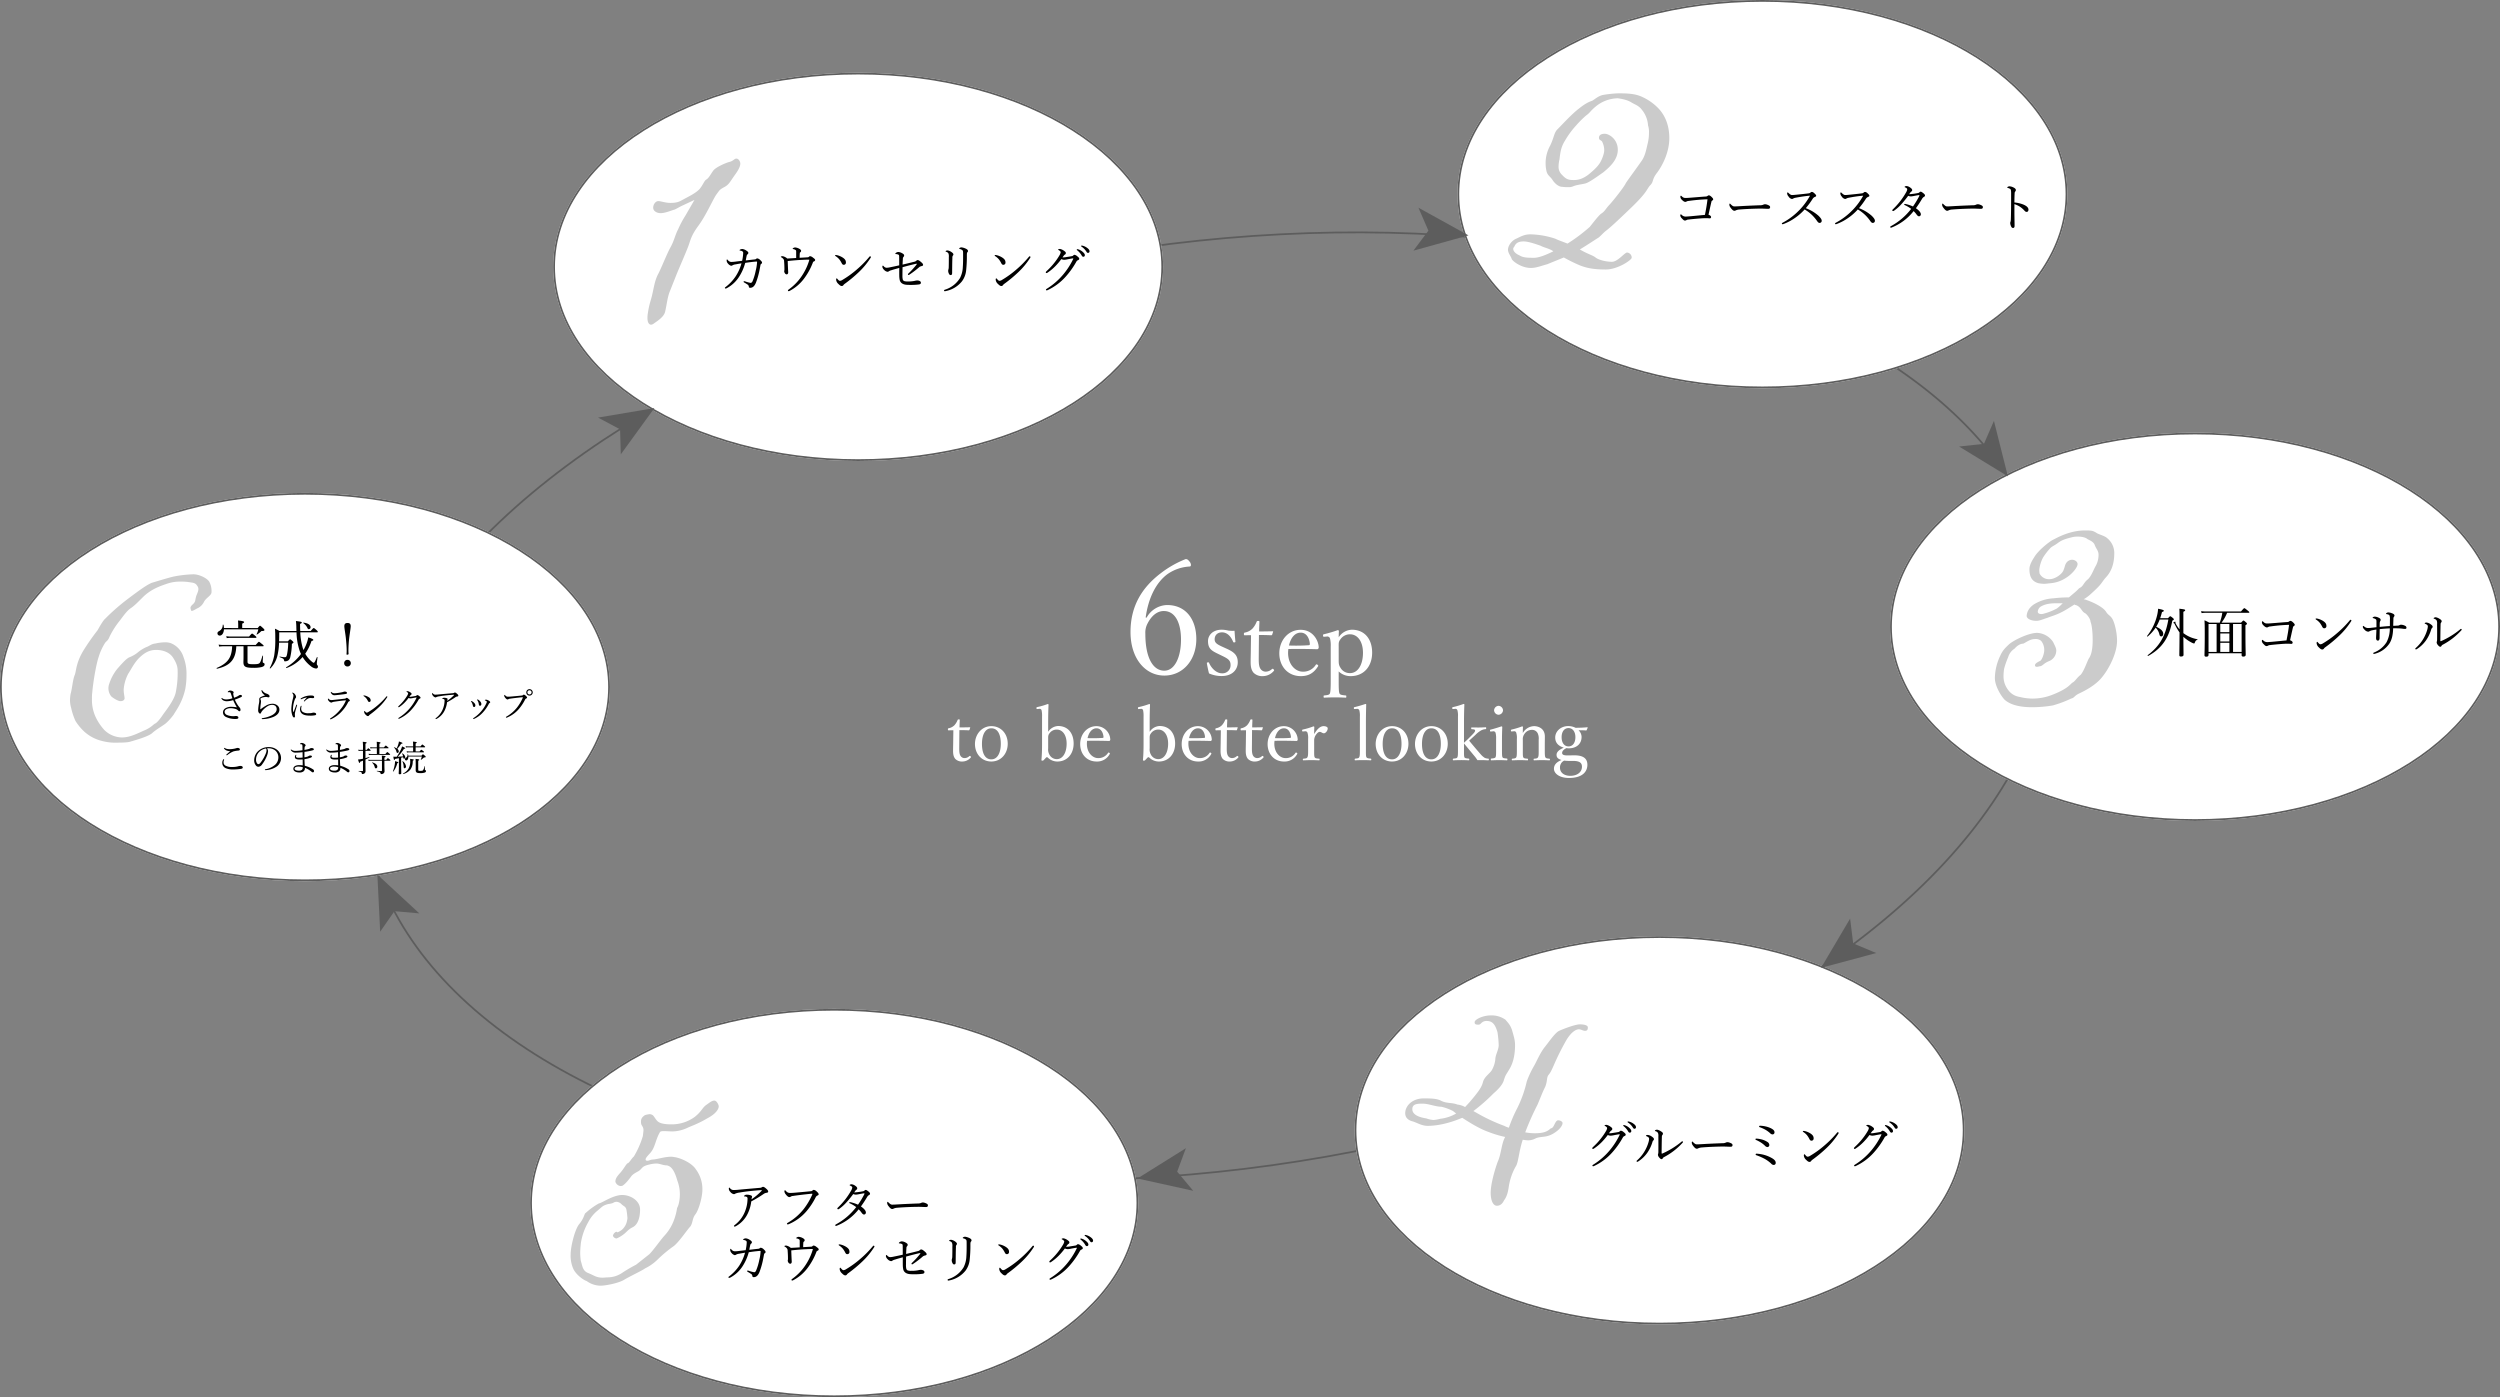
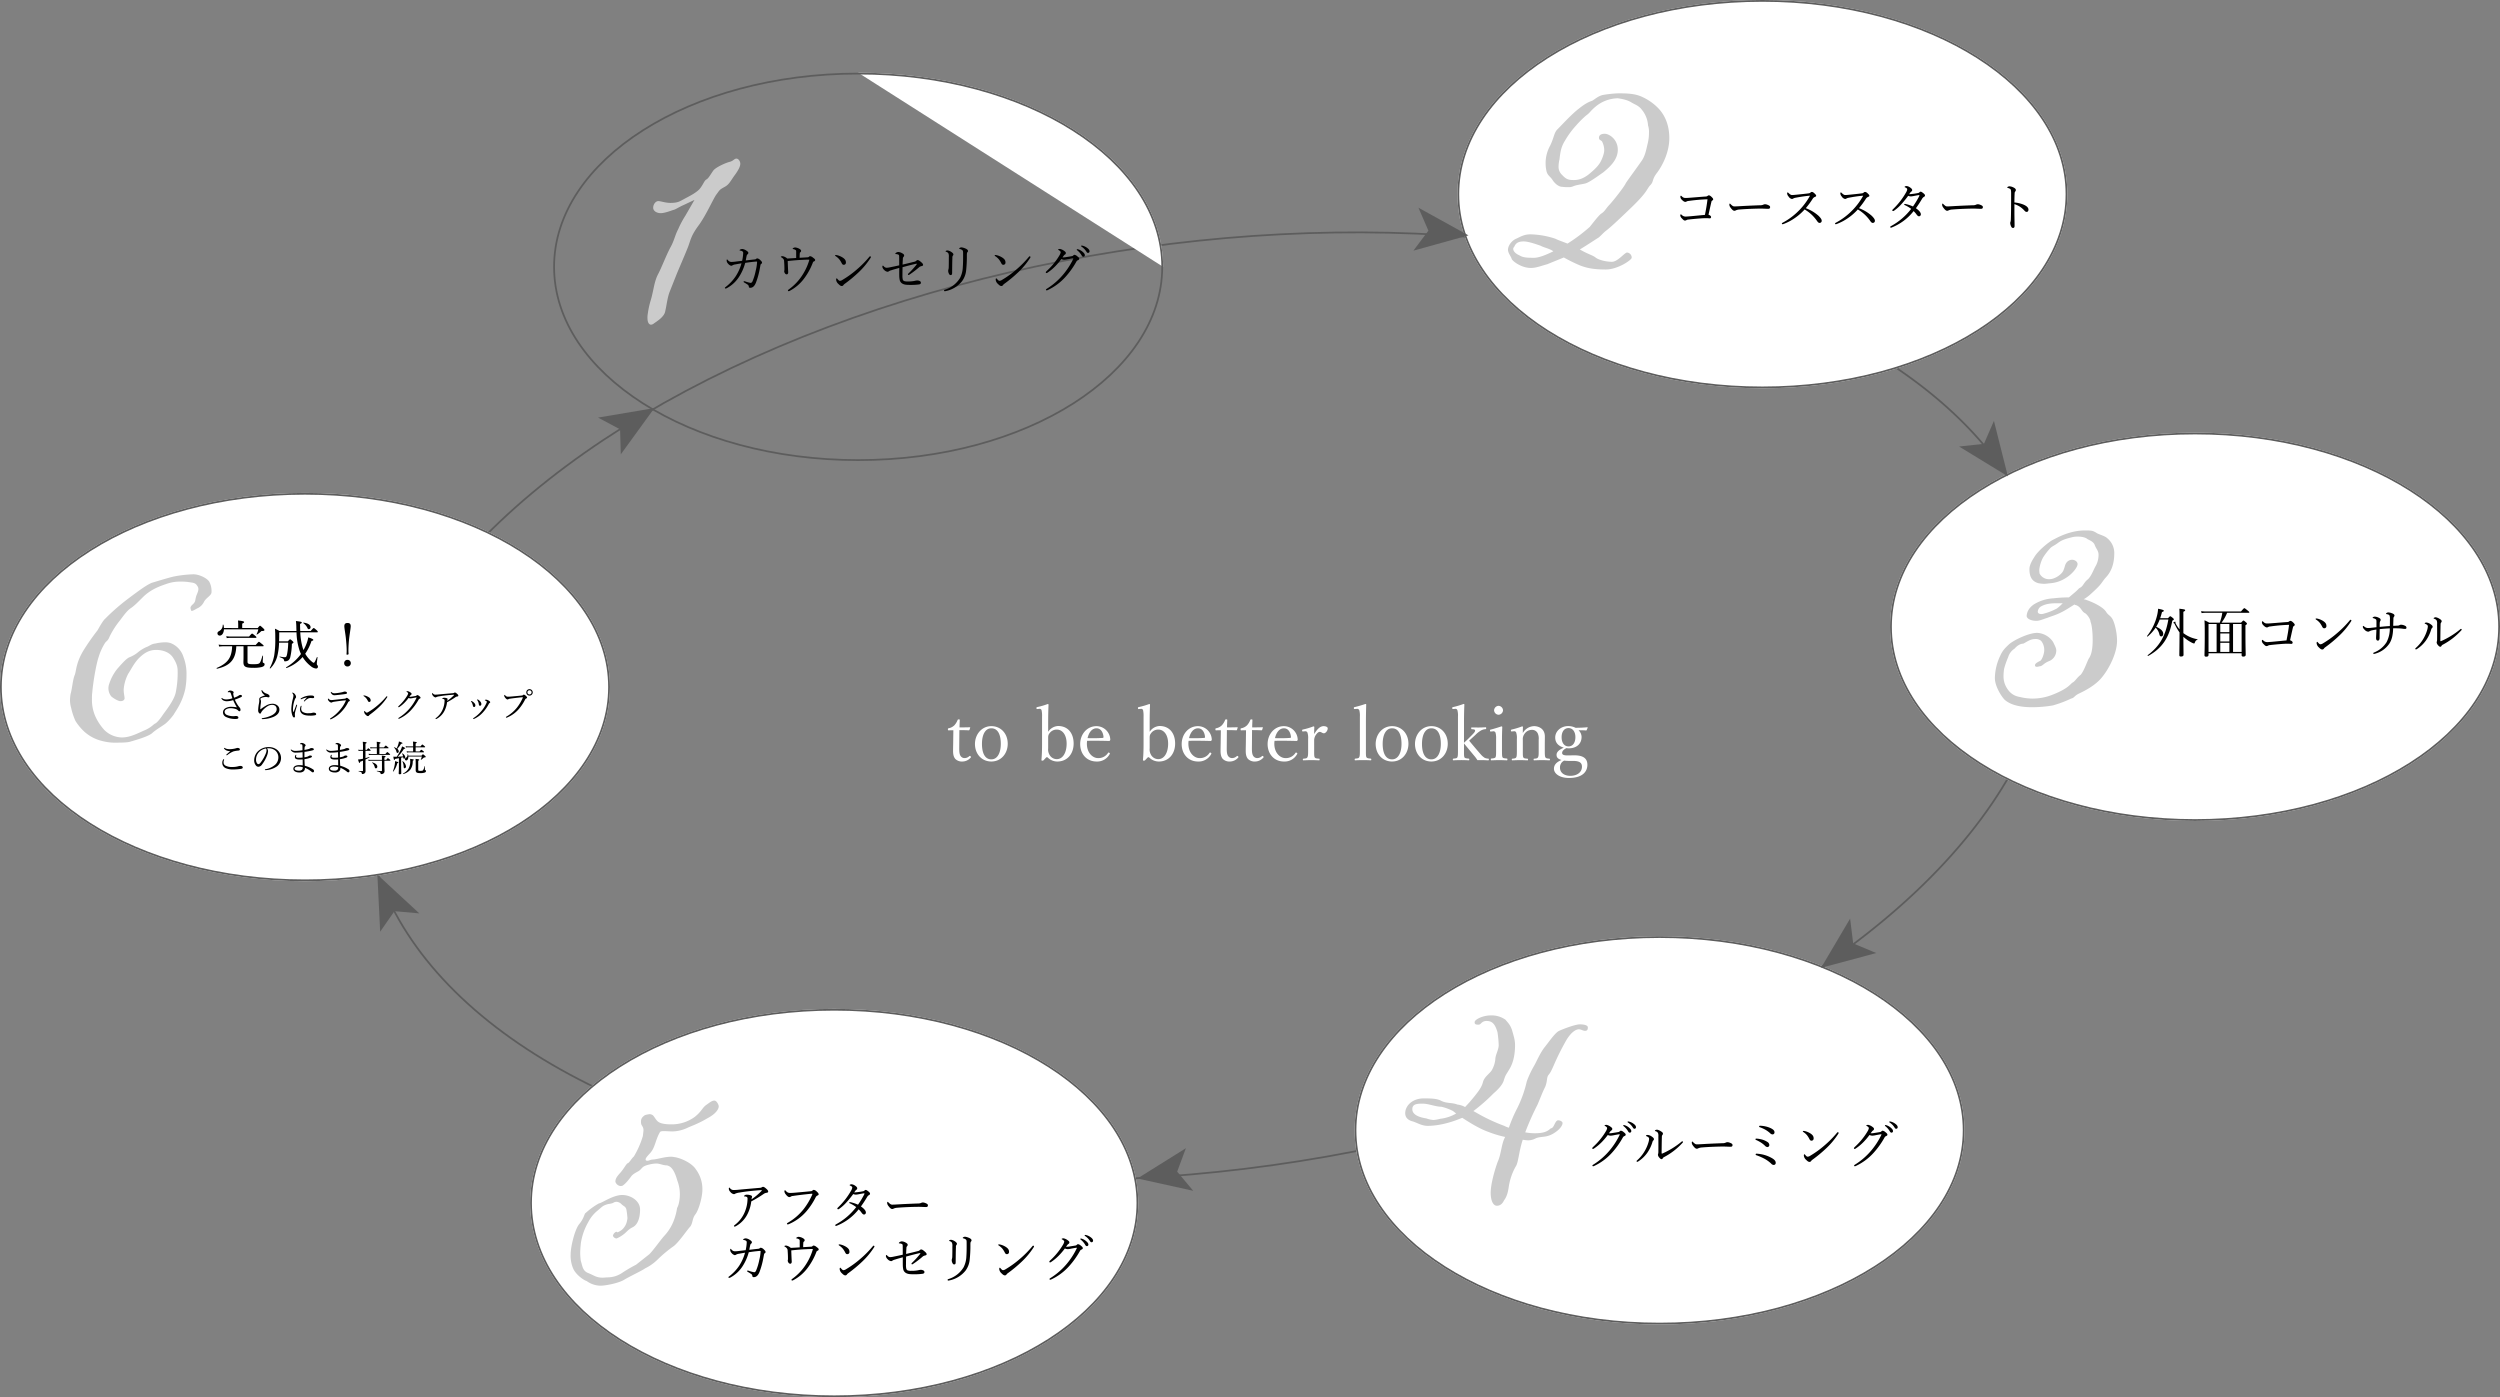
<svg xmlns="http://www.w3.org/2000/svg" width="1410" height="788" viewBox="0 0 1410 788">
  <rect x="0" y="0" width="1410" height="788" fill="#808080" stroke="none" />
  <defs>
    <clipPath id="clip-path">
      <rect id="長方形_12" data-name="長方形 12" width="1410" height="788" fill="none" />
    </clipPath>
  </defs>
  <g id="グループ_142" data-name="グループ 142" transform="translate(-3111 -13197)">
    <g id="グループ_141" data-name="グループ 141" transform="translate(3111 13197)">
      <g id="グループ_3" data-name="グループ 3" clip-path="url(#clip-path)">
        <ellipse id="楕円形_8" data-name="楕円形 8" cx="479.775" cy="261.345" rx="479.775" ry="261.345" transform="translate(170.003 206.311) rotate(-8)" fill="none" stroke="#5d5d5d" stroke-width="1" />
        <path id="パス_3" data-name="パス 3" d="M172,278c94.993,0,172,49.025,172,109.5S266.993,497,172,497,0,447.975,0,387.5,77.007,278,172,278" fill="#fff" />
        <ellipse id="楕円形_9" data-name="楕円形 9" cx="171.5" cy="109" rx="171.5" ry="109" transform="translate(0.5 278.5)" fill="none" stroke="#5d5d5d" stroke-width="1" />
-         <path id="パス_4" data-name="パス 4" d="M484,41c94.993,0,172,49.025,172,109.5S578.993,260,484,260,312,210.975,312,150.5,389.007,41,484,41" fill="#fff" />
+         <path id="パス_4" data-name="パス 4" d="M484,41c94.993,0,172,49.025,172,109.5" fill="#fff" />
        <ellipse id="楕円形_10" data-name="楕円形 10" cx="171.5" cy="109" rx="171.5" ry="109" transform="translate(312.5 41.5)" fill="none" stroke="#5d5d5d" stroke-width="1" />
        <path id="パス_5" data-name="パス 5" d="M994,0c94.993,0,172,49.025,172,109.5S1088.993,219,994,219,822,169.975,822,109.5,899.007,0,994,0" fill="#fff" />
        <ellipse id="楕円形_11" data-name="楕円形 11" cx="171.5" cy="109" rx="171.5" ry="109" transform="translate(822.5 0.5)" fill="none" stroke="#5d5d5d" stroke-width="1" />
        <path id="パス_6" data-name="パス 6" d="M1238,244c94.993,0,172,49.025,172,109.5S1332.993,463,1238,463s-172-49.025-172-109.5S1143.007,244,1238,244" fill="#fff" />
        <ellipse id="楕円形_12" data-name="楕円形 12" cx="171.5" cy="109" rx="171.5" ry="109" transform="translate(1066.5 244.5)" fill="none" stroke="#5d5d5d" stroke-width="1" />
        <path id="パス_7" data-name="パス 7" d="M936,528c94.993,0,172,49.025,172,109.5S1030.993,747,936,747,764,697.975,764,637.5,841.007,528,936,528" fill="#fff" />
        <ellipse id="楕円形_13" data-name="楕円形 13" cx="171.5" cy="109" rx="171.5" ry="109" transform="translate(764.5 528.5)" fill="none" stroke="#5d5d5d" stroke-width="1" />
        <path id="パス_8" data-name="パス 8" d="M470.5,569C565.217,569,642,618.025,642,678.5S565.217,788,470.5,788,299,738.975,299,678.5,375.783,569,470.5,569" fill="#fff" />
        <ellipse id="楕円形_14" data-name="楕円形 14" cx="171" cy="109" rx="171" ry="109" transform="translate(299.5 569.5)" fill="none" stroke="#5d5d5d" stroke-width="1" />
        <path id="パス_9" data-name="パス 9" d="M369.072,230.152l-31.794,5.366,12.447,6.632.408,14.1Z" fill="#5d5d5d" />
        <path id="パス_10" data-name="パス 10" d="M212.834,493.27l1.577,32.2,8.055-11.578,14.044,1.259Z" fill="#5d5d5d" />
        <path id="パス_11" data-name="パス 11" d="M1027.069,545.853l31.148-8.333-13.016-5.432-1.731-13.994Z" fill="#5d5d5d" />
        <path id="パス_12" data-name="パス 12" d="M641.5,664.667l31.486,6.948L663.934,660.8l4.908-13.219Z" fill="#5d5d5d" />
        <path id="パス_13" data-name="パス 13" d="M828.215,132.748,800,117.148l5.61,12.941-8.459,11.282Z" fill="#5d5d5d" />
        <path id="パス_14" data-name="パス 14" d="M1132.444,268.654l-7.865-31.269-5.626,12.932-14.019,1.522Z" fill="#5d5d5d" />
      </g>
    </g>
-     <path id="パス_108" data-name="パス 108" d="M-58.85-33.731c1.6-11.481,6.052-19.758,12.193-24.386a24.045,24.045,0,0,1,12.549-4.361c.534,0,.8-.356.8-.89a3.055,3.055,0,0,0-.623-1.691c-1.246-1.6-1.691-1.6-2.4-1.6a57.664,57.664,0,0,0-14.062,8.01c-10.146,7.743-17,18.067-17,33.108,0,15.13,8.455,24.564,19.046,24.564,10.68,0,18.067-8.9,18.067-20.559,0-11.214-5.963-19.224-16.465-19.224a13.586,13.586,0,0,0-11.57,7.12Zm10.235-3.649c6.675,0,9.7,7.12,9.7,16.109,0,9.79-3.471,17.533-9.434,17.533-6.141,0-10.68-6.853-10.68-20.915a10.827,10.827,0,0,1,1.157-5.518C-55.646-34.621-52.442-37.38-48.615-37.38ZM-15.7-12.1c3.08,1.485,4.73,2.475,4.73,5.005a4.53,4.53,0,0,1-4.84,4.84c-2.86,0-5.72-2.42-7.26-5.83-.11-.385-.22-.385-.66-.33-.55.055-.6.165-.6.44.275,1.76.77,4.18,1.21,5.775A17.212,17.212,0,0,0-16.03-.715C-9.54-.715-6.9-4.73-6.9-8.47c0-4.29-2.42-5.94-6.71-7.865l-1.815-.825c-3.3-1.485-4.51-2.365-4.51-4.29,0-2.09,1.375-3.905,4.18-3.905,2.915,0,5.06,2.365,6.215,5.28.165.275.22.44.715.385s.605-.165.605-.5c-.22-1.815-.385-4.235-.5-6.05a17.508,17.508,0,0,1-3.465-.11,17.576,17.576,0,0,0-3.685-.5c-5.445,0-7.81,3.41-7.81,6.38,0,4.455,2.145,5.555,6.05,7.425ZM.58-23.76.47-16.115c0,2.585-.11,5.06-.11,7.59,0,3.08.605,4.73,1.7,5.995A6.935,6.935,0,0,0,7.4-.66,8.179,8.179,0,0,0,13.4-3.575c.33-.33.22-.5-.11-.935a.593.593,0,0,0-.88-.165A5.18,5.18,0,0,1,8.94-3.19,3.486,3.486,0,0,1,6.025-4.62c-.77-1.045-1.1-2.53-1.1-5.555l.11-13.695c2.035,0,4.95.055,6.93.165a.6.6,0,0,0,.55-.385l.5-1.54c.055-.275,0-.33-.275-.33-2.255.055-5.39.11-7.59.11,0-1.65.11-3.85.165-5.39,0-.385-.055-.55-.715-.55-.605,0-.715.165-.88.5a12.53,12.53,0,0,1-2.31,3.8A8.191,8.191,0,0,1-2.83-25.245c-.55.11-.605.275-.605.825,0,.66.11.715.55.715Zm21.065,7.81c4.84-.11,10.56-.055,15.95.11a.954.954,0,0,0,.88-.275,1.246,1.246,0,0,0,.275-.935c-.165-3.685-3.245-9.735-10.175-9.735-7.095,0-12.045,6.05-12.045,13.255,0,7.425,4.9,12.87,12.1,12.87,4.125,0,7.095-1.485,9.57-5.28.22-.33.275-.385.275-.55,0-.44-.715-.825-.935-.825a.561.561,0,0,0-.44.275,8.3,8.3,0,0,1-7.48,3.85c-3.63,0-8.14-3.63-8.14-10.615A15.348,15.348,0,0,1,21.645-15.95Zm.33-1.98c.99-4.345,3.355-7.26,6.6-7.26,3.41,0,4.9,3.3,5.17,6.215.055.5-.11.88-.55.88A109.1,109.1,0,0,1,21.975-17.93ZM50.025-3.3a9.666,9.666,0,0,0,6.71,2.64c7.48,0,12.155-5.5,12.155-13.255,0-7.535-4.125-12.925-11.495-12.925a9.222,9.222,0,0,0-7.37,4.29c0-.99.055-2.09.11-3.575,0-.22-.33-.495-.6-.495a69.915,69.915,0,0,1-7.755,2.31c-.495.11-.6.22-.6.66.055.77.22.825.715.77l1.375-.11a1.618,1.618,0,0,1,1.87,1.1,16.663,16.663,0,0,1,.385,4.51V2.035c0,4.07-.11,6.215-.5,7.15-.385.825-1.7.88-3.08,1.045-.33,0-.44.055-.44.66,0,.495.11.6.385.6,1.87-.11,4.235-.165,6.1-.165,1.595,0,4.07.055,5.94.165.33,0,.385-.11.385-.66s-.055-.6-.44-.6c-1.595-.165-2.97-.275-3.355-1.045-.44-.77-.495-3.08-.495-7.15Zm0-13.86c0-1.815-.165-2.86.99-4.29a6.476,6.476,0,0,1,5.39-2.805c4.18,0,7.315,3.905,7.315,10.45,0,6.71-2.86,11.44-7.315,11.44A6.027,6.027,0,0,1,50.96-5.5c-.99-1.485-.935-2.8-.935-4.675Z" transform="translate(3816 13579)" fill="#fff" />
    <path id="パス_100" data-name="パス 100" d="M33.32-87.55c-1.19,0-1.7,1.36-3.91,1.87-2.04.51-7.48,2.89-9.01,4.76-1.53,2.04-2.55,4.25-3.91,5.1-1.36.68-1.87,3.06-4.08,5.61-2.55,2.55-6.8,4.42-8.84,5.61C1.53-63.58.51-62.56-3.91-62.56c-2.72,0-5.44-1.02-6.8-1.02-1.53,0-2.89,1.87-2.89,3.74s2.04,3.06,4.25,3.06c2.38,0,6.12-1.53,7.31-1.87,1.02-.17,2.89-1.53,5.61-2.72l6.12-2.89-5.1,8.84A54.549,54.549,0,0,0,.51-47.77C-1.36-44.2-1.7-41.31-3.91-37.4c-2.21,4.08-4.93,11.22-6.8,14.79-2.04,3.74-2.55,8.16-3.4,11.56-.68,3.4-1.7,5.1-2.55,11.05a12.926,12.926,0,0,0-.17,2.38c0,2.72,1.02,3.74,2.04,3.74a2.713,2.713,0,0,0,1.36-.51C-11.9,4.42-7.31,1.87-6.8-1.53c.85-3.57,1.19-7.65,2.55-11.05l3.91-9.86c2.04-4.93,5.1-11.9,6.46-15.47s1.53-5.95,5.61-11.56c4.25-5.61,8.33-14.96,10.2-17.68,2.04-2.72,1.7-2.72,4.42-4.25,2.72-1.36,3.4-3.06,5.78-6.46,2.55-3.4,3.4-5.44,3.4-6.8S34.51-87.55,33.32-87.55Z" transform="translate(3493 13374)" fill="#cbcbcb" />
    <path id="パス_102" data-name="パス 102" d="M13.746-92.22a68.848,68.848,0,0,0-8.178.87C2.784-90.828.87-88.914-.7-88.044c-2.088.7-4.176,1.74-7.83,4.7-3.828,2.958-9.222,8.874-11.484,11.136-2.262,2.088-1.914,4.176-4.35,9.4a20.4,20.4,0,0,0-2.61,10.266,19.566,19.566,0,0,0,.348,3.48c.522,3.132,1.914,3.306,3.48,5.568,1.044,1.74,3.306,4,5.568,4a21.057,21.057,0,0,0,3.306.174,5.944,5.944,0,0,0,2.958-.522c2.262-.87,4.872-1.044,6.786-1.566,2.088-.522,6.612-3.828,10.092-6.264,3.132-2.61,8.178-6.786,8.178-12.7,0-6.09-5.046-9.048-7.308-9.048s-3.306.87-3.306,2.262,1.044,1.218,1.74,2.088A11.2,11.2,0,0,1,6.09-60.2c0,2.436-1.74,6.264-2.61,7.482-.7,1.044-2.088,2.958-6.438,6.438-3.306,2.436-5.742,2.958-8.178,2.958-3.132,0-4.35-.522-6.612-2.958a6.181,6.181,0,0,1-1.914-4.872,17.975,17.975,0,0,1,.522-3.828c.522-4.7,1.044-7.308,3.132-10.614a48.014,48.014,0,0,1,6.264-8.526,54.768,54.768,0,0,1,5.568-5.568c2.436-1.74,2.088-2.262,5.394-5.046a20.078,20.078,0,0,1,12.528-4.7c3.654.522,5.916,1.218,7.83,2.436,1.74,1.044,4,1.74,5.568,3.828A15.5,15.5,0,0,1,30.8-74.124a11.494,11.494,0,0,1,.522,4.176,24.782,24.782,0,0,1-.7,5.916c-.87,3.48-1.392,7.308-3.828,10.44C24.534-50.286,19.488-43.5,18.27-41.586,17.4-39.5,11.136-31.668,9.222-29.58c-2.088,2.088-2.784,4-4.872,5.22-1.74,1.392-4.176,4.7-6.438,7.482a96.209,96.209,0,0,1-12.528,9.4c-2.61-1.044-5.22-1.914-6.96-2.784A47.771,47.771,0,0,0-35.5-12.7c-3.48,0-5.394,1.218-8,2.436-2.61,1.044-4.7,4-4.7,6.264,0,1.914,2.088,4.35,2.088,5.22.87,1.566,5.742,5.046,10.788,5.046,3.132,0,5.916-1.218,9.222-2.088L-16.7.348A87.826,87.826,0,0,0-7.482,4.872C-3.48,6.438.7,7.134,6.96,7.134c6.786,0,14.616-5.394,14.616-6.612a2.85,2.85,0,0,0-2.61-2.958c-1.392,0-5.22,5.22-8.526,5.22C6.96,2.784,3.132,1.74,1.392.522c-1.566-1.392-4.7-2.088-9.048-4.7,4.35-2.61,9.222-5.916,10.44-6.612,1.392-1.044,2.436-2.436,4.176-3.828,2.088-1.566,5.22-4.35,14.442-13.224s8.526-10.266,10.614-12.528c2.088-2.088.87-3.132,3.654-6.786C38.628-50.982,42.8-58.638,42.8-66.99c0-5.742-1.566-12.006-6.264-16.878a29.911,29.911,0,0,0-8.874-6.264C23.316-92.22,18.444-92.22,13.746-92.22ZM-33.408.522c-3.48,0-6.264,0-8.352-1.392-2.088-.87-3.48-2.262-3.48-3.654,0-.522.348-.87.7-1.392C-43.674-8-41.934-8.7-39.324-8.7c2.784,0,7.482,1.74,9.57,2.436,1.74,1.044,5.046,1.566,7.134,3.132C-26.8-1.044-30.8.522-33.408.522Z" transform="translate(4009.697 13341.866)" fill="#cbcbcb" />
    <path id="パス_103" data-name="パス 103" d="M1.74-98.31c-4.35,0-9.048,2.262-9.048,3.828,0,1.218.7,1.392,2.262,1.392,1.392,0,1.566-2.088,4.524-2.088,3.48,0,4.872,2.262,6.09,6.264a61.351,61.351,0,0,1,.7,7.308c0,2.784-1.914,5.568-1.914,8.178a15.752,15.752,0,0,1-1.914,5.916C1.218-65.424-1.74-63.858-2.61-60.726c-.7,2.958-2.61,5.568-7.656,11.484l-2.436,2.61a11.138,11.138,0,0,0-4.35-1.392c-2.958-1.218-5.916-.522-9.048-2.088-2.262-1.218-5.046-1.392-9.918-1.392-6.438,0-10.44,4.176-10.44,8.352,0,2.436,1.566,3.828,3.828,4.524,2.784.7,5.22,2.61,8.874,2.61s10.266-.7,18.966-4.35c.174,0,.348-.174.522-.174,4,2.61,9.57,6.09,14.442,7.83a61.2,61.2,0,0,0,9.744,2.958.539.539,0,0,0-.174.348c-1.914,3.48-2.088,9.4-4,13.572-1.566,4.176-4,12.528-4,17.574,0,4.35,1.392,7.308,3.48,7.308,1.74,0,3.132-1.044,4-2.958C10.788,4,11.484,1.74,12.006-2.088A33.651,33.651,0,0,1,15.834-13.05c1.566-2.088,1.74-8.352,4-15.138a21.518,21.518,0,0,0,3.132.348,9.619,9.619,0,0,0,4.35-1.218c3.306-1.218,5.568-.174,9.744-2.61,3.828-2.262,5.22-4.7,5.22-5.916,0-.87-1.392-1.566-2.436-1.566-1.914,0-2.262,4.524-4.176,4.524-1.566,1.392-3.306,2.784-9.048,2.784a28.325,28.325,0,0,1-5.394-.522,154.649,154.649,0,0,1,6.96-15.66c1.566-3.654,2.61-6.612,4.35-10.092,1.218-3.132.7-4.524,1.566-6.264,1.392-1.74,1.566-2.088,3.132-5.568a142.054,142.054,0,0,1,7.308-14.616c2.784-4.524,5.394-5.916,6.96-5.916,1.218,0,2.262.87,3.48.87,1.044,0,1.566-.522,1.566-1.914s-2.61-1.74-4.524-1.74c-2.61,0-9.4,2.61-11.658,3.654s-5.394,5.742-8.178,9.222c-2.61,3.306-4.7,8.352-5.916,10.44A53.14,53.14,0,0,0,22.1-61.074,66.69,66.69,0,0,1,16.7-45.936a79.846,79.846,0,0,0-4.7,10.962A13.4,13.4,0,0,1,9.4-36.018,100.369,100.369,0,0,1-4-42.108L-8-44.37a100.122,100.122,0,0,0,11.31-9.918c2.436-2.088,5.22-4.872,5.916-7.656,1.044-3.132.87-2.262,3.306-6.438s2.958-9.4,2.958-13.224c0-2.958-.87-5.394-1.74-8.526-1.044-2.958-2.088-3.828-3.654-5.742A13.606,13.606,0,0,0,1.74-98.31ZM-26.622-40.02a22.722,22.722,0,0,1-3.828.7,13.9,13.9,0,0,1-4-.87c-3.306-.522-8-1.74-8-5.22,0-2.784,2.262-3.132,5.742-3.132s7.308,1.74,10.614,1.74a28.061,28.061,0,0,1,6.612,2.436l1.74,1.392A22.545,22.545,0,0,1-26.622-40.02Z" transform="translate(3950 13868)" fill="#cbcbcb" />
    <path id="パス_104" data-name="パス 104" d="M41.934-97.266c-1.392,0-2.61,1.044-4.35,2.262-2.61,1.74-2.61,3.654-6.786,6.96a21.931,21.931,0,0,1-13.4,4.176c-2.784,0-5.394-.348-6.786-1.218-1.392-.7-2.436-2.958-3.306-3.828a3.167,3.167,0,0,0-1.914-.7,17.27,17.27,0,0,0-2.61.522C1.218-88.044.522-87,.522-85.608A5.364,5.364,0,0,0,.7-83.868c.522,1.218,1.218,1.566,1.218,3.306,0,.522-.174,1.74-.348,3.306A50.206,50.206,0,0,1-3.48-65.772c-1.392,1.218-2.61,3.654-3.48,3.828-.87.348-2.262,3.306-4.35,5.568s-2.61,3.48-2.61,4.872a3.421,3.421,0,0,0,2.958,2.436,6.153,6.153,0,0,0,1.044-.174C-8-50.46-6.09-53.07-5.046-54.462s2.262-1.914,4.35-3.132C1.566-59.16.7-60.2,5.394-61.248a16.667,16.667,0,0,1,3.828-.522c1.914,0,3.654,1.044,5.916,1.044,2.088.522,4,1.914,5.916,8.7a21.484,21.484,0,0,1,1.392,7.482c0,3.48-.7,6.438-1.566,7.83a32.442,32.442,0,0,1-1.74,6.786A26.273,26.273,0,0,1,13.4-20.706C10.614-17.4,7.482-12.876,5.22-10.614L-2.262-4.7a81.309,81.309,0,0,0-8,4.7A14.769,14.769,0,0,1-18.1,2.436c-.7,0-2.436.174-2.958.174-3.654,0-4.7-1.218-8.178-2.61-3.306-1.218-3.306-4.35-4.176-6.786a33.9,33.9,0,0,1-.348-4.35c0-1.914.174-3.828.348-5.568A34.1,34.1,0,0,1-29.232-28.71a19.954,19.954,0,0,1,5.394-6.612c2.436-2.088,2.784-2.61,4.872-3.306,1.566-.522,1.392-.174,3.654-.87a3.706,3.706,0,0,1,2.088-.7A4.3,4.3,0,0,1-10.44-38.8C-9.222-37.584-8-37.584-7.656-35.5a42.068,42.068,0,0,1,.522,4.35,4.9,4.9,0,0,1-.174,1.392,9.007,9.007,0,0,1-2.784,5.22,9.1,9.1,0,0,1-2.61,1.566c-.174,0-.522-.348-.7-.348a3.209,3.209,0,0,0-1.914,2.262,2.33,2.33,0,0,0,2.088,1.566,18.562,18.562,0,0,0,4.7-2.958C-6.96-23.838-6.438-24.708-4-25.926c2.61-1.392,4-5.046,4-9.918s-5.22-8.178-10.092-8.178c-5.22,0-11.658,4.7-13.05,4.7a39.257,39.257,0,0,0-7.482,5.394c-.87.348-.87,2.958-3.654,6.264-2.61,3.132-4.872,13.05-4.872,16.878A18.452,18.452,0,0,0-37.758-2.61C-36.366.7-32.19,3.828-30.1,4.524a13.64,13.64,0,0,0,7.656,2.61c3.306,0,10.614-1.566,13.4-3.306S1.218-1.392,2.784-2.61a26.685,26.685,0,0,0,6.96-4.872,73.428,73.428,0,0,1,9.4-7.83c3.306-2.784,7.482-9.222,9.222-10.962,1.392-1.914,1.044-4.524,2.784-6.786,1.74-2.088,4-9.4,4-14.094a18.648,18.648,0,0,0-3.654-11.31c-2.436-3.828-9.048-6.612-12.354-6.96A7.207,7.207,0,0,0,17.4-65.6c-3.654,0-8.178,1.566-10.266,1.566-1.566.174-2.088.7-2.958.7-.348,0-.7,0-.7-.174-.348-.174-.348-.348-.348-.522,0-.7.522-1.392,2.262-3.306,3.132-3.132,3.132-7.482,5.742-12.006.348-.7,1.392-.7,2.436-.7,1.566,0,3.306.174,4.7.174a20.91,20.91,0,0,0,8.178-1.914c2.088-1.044,6.09-2.262,11.31-5.394,5.394-2.784,6.612-5.568,6.612-6.786C44.37-95,43.152-97.266,41.934-97.266Z" transform="translate(3472 13915)" fill="#cbcbcb" />
    <path id="パス_101" data-name="パス 101" d="M34.142-89.1a67.128,67.128,0,0,0-10.836,1.2c-2.58.516-9.8,2.752-12.728,3.612-2.752,1.2-6.02,3.44-13.76,9.288A117.524,117.524,0,0,0-15.738-63.984c-1.2,1.032-3.1,4.472-4.3,6.536A133.74,133.74,0,0,0-27.95-46.1c-4.128,6.88-3.956,11.008-4.816,13.588-1.2,2.58-1.548,8.084-2.408,10.836a23.5,23.5,0,0,0-.344,3.268,16.285,16.285,0,0,0,.688,4.816,35.536,35.536,0,0,0,2.408,7.224,29.933,29.933,0,0,0,5.16,6.192A22.823,22.823,0,0,0-17.8,4.816a30.142,30.142,0,0,0,9.46,1.032c3.268,0,6.02-.172,7.224-.688.172,0,.516-.172.688-.172C2.322,4.128,8,2.58,10.578.688c2.58-2.408,6.536-4.472,8.084-5.848a30.3,30.3,0,0,0,4.3-4.816c1.376-2.408,4.816-6.708,6.536-14.448a43.449,43.449,0,0,0,.688-7.912,26.14,26.14,0,0,0-1.72-10.148,12.225,12.225,0,0,0-7.052-7.74,9.309,9.309,0,0,0-3.268-.516,25.276,25.276,0,0,0-5.5.688C10.406-49.88,9.03-48.5,7.826-48.16a21.035,21.035,0,0,0-4.644,2.752,17.907,17.907,0,0,1-5.16,3.1c-1.72.688-4.3,3.612-6.88,6.536A26.841,26.841,0,0,0-13.5-27a7.315,7.315,0,0,0-.344,1.892A7.292,7.292,0,0,0-12.3-20.3c1.032,1.032,3.956,2.752,5.16,2.752s2.064-.344,2.408-1.376c0-1.376-.516-2.924-.516-5.16a22.86,22.86,0,0,1,2.58-8.944c1.72-2.58,3.1-5.676,5.848-8.6C6.45-44.892,9.2-46.44,13.158-46.44c3.784,0,7.4,1.376,9.288,4.128,2.064,3.1,2.752,5.332,2.752,7.74A55.372,55.372,0,0,1,24.166-22.7c-.86,4.644-5.676,10.492-7.224,12.728-1.376,2.064-3.1,4.3-4.3,4.988-1.2.516-2.064,2.064-5.848,3.784C3.01.344-1.29,2.924-6.278,2.924a14.511,14.511,0,0,1-9.8-4.128,29.662,29.662,0,0,1-4.644-6.708A22.7,22.7,0,0,1-23.134-18.92a24.223,24.223,0,0,1,.172-3.612c.688-7.4,2.408-16.512,3.612-19.952A31.866,31.866,0,0,1-15.738-50.4c.86-1.2,1.548-1.032,2.58-3.612A47,47,0,0,1-7.31-63.124c2.408-3.268,4.128-5.5,5.848-6.708,2.064-1.376,3.44-2.752,6.88-6.192,3.612-3.612,7.568-5.676,13.244-7.568a22.323,22.323,0,0,1,8.256-1.376A29.155,29.155,0,0,1,30.7-84.8c3.268.516,4.472.344,5.676,2.408a2.774,2.774,0,0,1,.516,1.548c0,1.72-1.2,3.44-1.376,4.644-.516,1.548,0,2.58-2.064,4.3-.86.86-1.032,1.376-1.032,1.72a5.317,5.317,0,0,0,.344,1.376c0,.344.344.344.516.344.688,0,2.408-1.2,3.268-1.548a7.748,7.748,0,0,0,3.612-3.784c1.376-2.236,4.128-3.44,4.128-5.16a11.117,11.117,0,0,0-1.032-5.5C42.4-86.688,37.41-89.1,34.142-89.1Z" transform="translate(3186 13610)" fill="#cbcbcb" />
    <path id="パス_105" data-name="パス 105" d="M11.919-94.83C2.871-94.83-4.437-90.306-6-89.61c-1.914.87-8.352,5.916-10.614,9.744-2.262,3.48-2.784,5.394-2.784,6.96,0,3.828,1.218,6.786,5.046,7.83a19.173,19.173,0,0,0,3.132.348c1.044,0,2.088-.174,3.828-.348a18.469,18.469,0,0,0,8.526-2.958c3.48-2.088,6.612-5.916,6.612-7.83,0-1.392-1.566-2.436-3.132-2.436a4.023,4.023,0,0,0-3.306,1.914c-.7,1.044-.7,2.088-1.566,4.176s-4.7,4.872-7.83,4.872a5.941,5.941,0,0,1-5.568-3.132,10.7,10.7,0,0,1-.174-2.436,19.658,19.658,0,0,1,2.088-6.612,34.528,34.528,0,0,1,4.176-5.394c1.044-1.044,2.61-1.566,4.35-2.958C-1.305-89.262.435-89.958,4.611-91a13.055,13.055,0,0,1,3.48-.348c2.61,0,4.524.7,5.22,1.392,1.218.7,3.48,1.392,4.176,3.48.7,1.914,2.088,3.132,2.088,5.22a13.05,13.05,0,0,1-1.392,6.09c-1.392,2.262-2.436,5.742-4.524,7.83-2.262,1.74-2.436,3.306-4,4.524-2.088,1.218-.522.522-4.524,3.828L2.871-57.072a75.856,75.856,0,0,0-8.7.522,23.257,23.257,0,0,0-11.136,3.48c-2.958,2.088-3.828,4.35-4,6.438,0,1.392,2.088,2.784,5.568,2.784,1.74,0,4-1.044,6.264-1.74C-6.7-46.632-3.567-47.154,1.827-50.46L6-53.07a1.329,1.329,0,0,0,.87.348c2.784,1.044,2.958,3.132,4.7,4.35,1.392.522,3.48,3.48,3.48,5.046.7,1.566,1.218,5.568,1.218,10.266,0,6.96-1.392,9.4-2.262,10.614-1.044,2.088-2.784,7.134-4.524,9.048-2.088,1.566-3.132,3.654-4.524,4.35C3.741-8.352,2.7-5.742-6.177-2.262A30.39,30.39,0,0,1-17.661,0a29.708,29.708,0,0,1-6.96-.87c-3.306-.522-6.09-2.088-8.178-6.264A12.423,12.423,0,0,1-34.017-12.7a28.87,28.87,0,0,1,.348-4.176,47.329,47.329,0,0,1,2.262-6.438,8.542,8.542,0,0,1,3.654-4.872c.87-1.044,2.784-2.784,4.872-2.784,2.088-1.044,4-2.61,6.612-2.61a4.648,4.648,0,0,1,3.48,1.044,8.059,8.059,0,0,1,1.74,5.22c0,2.088-1.218,5.22-2.088,5.916-.87.522-3.132,1.392-3.132,2.61,0,.522.348.87,1.044.87s1.566-.348,2.088-.348c1.566-.522,1.914-1.74,5.046-2.958a6.423,6.423,0,0,0,3.828-5.916c0-1.392-.87-2.784-1.74-4.7a11.425,11.425,0,0,0-9.048-5.22c-4.7,0-13.05,4-15.834,6.438-2.61,2.436-3.828,3.828-5.046,6.612a30.158,30.158,0,0,0-2.958,12.528C-38.889-6.96-35.061-.87-33.147.87c1.914,1.566,5.916,4,15.138,4A69.446,69.446,0,0,0-6,3.828c.174,0,.348-.174.522-.174A62.008,62.008,0,0,0,4.089,0c2.088-.522,1.566-1.392,4.35-2.784,2.958-1.392,9.4-4.524,13.224-9.4,4.35-5.394,8.352-13.92,8.352-20.358,0-5.22-1.566-10.614-2.61-12.354-1.218-2.088-2.436-2.088-3.654-4.176-1.392-2.088-5.568-4.7-11.658-6.786a7.536,7.536,0,0,1-.87-.174A21.69,21.69,0,0,0,15.4-59.16c6.612-5.916,5.568-6.09,8.352-9.222,2.958-3.132,4.7-7.482,4.7-13.572a10.8,10.8,0,0,0-4-8.526c-1.392-1.392-5.394-2.262-6.264-3.132C16.269-94.656,15.921-94.83,11.919-94.83ZM-4.611-50.46a31.405,31.405,0,0,1-6.264,2.436,6.182,6.182,0,0,1-1.74.348c-1.392,0-2.088-.522-2.088-1.392A3.826,3.826,0,0,1-12.441-52.2c1.392-.7,3.48-1.566,8.352-1.566h3.48C-2.349-52.026-3.915-50.634-4.611-50.46Z" transform="translate(4275 13591)" fill="#cbcbcb" />
    <path id="パス_109" data-name="パス 109" d="M-177.3-18.144l-.084,5.838c0,1.974-.084,3.864-.084,5.8,0,2.352.462,3.612,1.3,4.578A5.3,5.3,0,0,0-172.1-.5a6.246,6.246,0,0,0,4.578-2.226c.252-.252.168-.378-.084-.714a.453.453,0,0,0-.672-.126,3.955,3.955,0,0,1-2.646,1.134,2.662,2.662,0,0,1-2.226-1.092c-.588-.8-.84-1.932-.84-4.242l.084-10.458c1.554,0,3.78.042,5.292.126a.457.457,0,0,0,.42-.294l.378-1.176c.042-.21,0-.252-.21-.252-1.722.042-4.116.084-5.8.084,0-1.26.084-2.94.126-4.116,0-.294-.042-.42-.546-.42-.462,0-.546.126-.672.378a9.568,9.568,0,0,1-1.764,2.9,6.255,6.255,0,0,1-3.234,1.722c-.42.084-.462.21-.462.63,0,.5.084.546.42.546Zm21.42-2.31c-5.418,0-9.24,4.62-9.24,10.08,0,5.628,3.822,9.87,9.24,9.87,5.544,0,9.24-4.536,9.24-10.038C-146.643-16.254-150.507-20.454-155.883-20.454Zm0,1.218c3.7,0,5.334,3.612,5.334,8.778,0,4.83-1.764,8.736-5.334,8.736-3.654,0-5.292-3.612-5.292-8.736C-161.175-15.372-159.453-19.236-155.883-19.236Zm32.046-3.318c0-3.99.084-7.056.21-10.038,0-.168-.21-.336-.462-.336a41.66,41.66,0,0,1-5.922,1.722c-.336.084-.462.168-.42.672s.168.462.546.42l1.008-.084a1.123,1.123,0,0,1,1.344.84,15.719,15.719,0,0,1,.252,3.528v15.414c0,3.948-.126,6.426-.336,8.988,0,.336.042.42.42.42a.9.9,0,0,0,.882-.336l1.344-1.428a.7.7,0,0,1,.882,0A7.65,7.65,0,0,0-118.671-.5c5.67,0,9.2-4.368,9.2-10.122,0-5.838-3.192-9.912-8.778-9.912a7.083,7.083,0,0,0-5.586,3.276Zm0,9.324c0-1.3-.084-2.142.756-3.192a4.959,4.959,0,0,1,4.116-2.1c3.108,0,5.544,2.9,5.544,7.938,0,5.124-2.184,8.736-5.544,8.736a4.661,4.661,0,0,1-4.158-2.52,5.9,5.9,0,0,1-.714-3.57Zm21.966,1.05c3.7-.084,8.064-.042,12.18.084a.728.728,0,0,0,.672-.21.951.951,0,0,0,.21-.714,7.85,7.85,0,0,0-7.77-7.434c-5.418,0-9.2,4.62-9.2,10.122,0,5.67,3.738,9.828,9.24,9.828a7.966,7.966,0,0,0,7.308-4.032c.168-.252.21-.294.21-.42,0-.336-.546-.63-.714-.63a.428.428,0,0,0-.336.21,6.338,6.338,0,0,1-5.712,2.94c-2.772,0-6.216-2.772-6.216-8.106A11.721,11.721,0,0,1-101.871-12.18Zm.252-1.512c.756-3.318,2.562-5.544,5.04-5.544,2.6,0,3.738,2.52,3.948,4.746.042.378-.084.672-.42.672A83.314,83.314,0,0,1-101.619-13.692Zm35.028-8.862c0-3.99.084-7.056.21-10.038,0-.168-.21-.336-.462-.336a41.66,41.66,0,0,1-5.922,1.722c-.336.084-.462.168-.42.672s.168.462.546.42l1.008-.084a1.123,1.123,0,0,1,1.344.84,15.719,15.719,0,0,1,.252,3.528v15.414c0,3.948-.126,6.426-.336,8.988,0,.336.042.42.42.42a.9.9,0,0,0,.882-.336l1.344-1.428a.7.7,0,0,1,.882,0A7.65,7.65,0,0,0-61.425-.5c5.67,0,9.2-4.368,9.2-10.122,0-5.838-3.192-9.912-8.778-9.912a7.083,7.083,0,0,0-5.586,3.276Zm0,9.324c0-1.3-.084-2.142.756-3.192a4.959,4.959,0,0,1,4.116-2.1c3.108,0,5.544,2.9,5.544,7.938,0,5.124-2.184,8.736-5.544,8.736a4.661,4.661,0,0,1-4.158-2.52,5.9,5.9,0,0,1-.714-3.57Zm21.966,1.05c3.7-.084,8.064-.042,12.18.084a.728.728,0,0,0,.672-.21.951.951,0,0,0,.21-.714,7.85,7.85,0,0,0-7.77-7.434c-5.418,0-9.2,4.62-9.2,10.122,0,5.67,3.738,9.828,9.24,9.828a7.966,7.966,0,0,0,7.308-4.032c.168-.252.21-.294.21-.42,0-.336-.546-.63-.714-.63a.428.428,0,0,0-.336.21,6.338,6.338,0,0,1-5.712,2.94c-2.772,0-6.216-2.772-6.216-8.106A11.721,11.721,0,0,1-44.625-12.18Zm.252-1.512c.756-3.318,2.562-5.544,5.04-5.544,2.6,0,3.738,2.52,3.948,4.746.042.378-.084.672-.42.672A83.314,83.314,0,0,1-44.373-13.692Zm17.934-4.452-.084,5.838c0,1.974-.084,3.864-.084,5.8,0,2.352.462,3.612,1.3,4.578A5.3,5.3,0,0,0-21.231-.5,6.246,6.246,0,0,0-16.653-2.73c.252-.252.168-.378-.084-.714a.453.453,0,0,0-.672-.126,3.955,3.955,0,0,1-2.646,1.134,2.662,2.662,0,0,1-2.226-1.092c-.588-.8-.84-1.932-.84-4.242l.084-10.458c1.554,0,3.78.042,5.292.126a.457.457,0,0,0,.42-.294l.378-1.176c.042-.21,0-.252-.21-.252-1.722.042-4.116.084-5.8.084,0-1.26.084-2.94.126-4.116,0-.294-.042-.42-.546-.42-.462,0-.546.126-.672.378A9.568,9.568,0,0,1-25.809-21a6.255,6.255,0,0,1-3.234,1.722c-.42.084-.462.21-.462.63,0,.5.084.546.42.546Zm14.2,0-.084,5.838c0,1.974-.084,3.864-.084,5.8,0,2.352.462,3.612,1.3,4.578A5.3,5.3,0,0,0-7.035-.5,6.246,6.246,0,0,0-2.457-2.73c.252-.252.168-.378-.084-.714a.453.453,0,0,0-.672-.126A3.955,3.955,0,0,1-5.859-2.436,2.662,2.662,0,0,1-8.085-3.528c-.588-.8-.84-1.932-.84-4.242l.084-10.458c1.554,0,3.78.042,5.292.126a.457.457,0,0,0,.42-.294l.378-1.176c.042-.21,0-.252-.21-.252-1.722.042-4.116.084-5.8.084,0-1.26.084-2.94.126-4.116,0-.294-.042-.42-.546-.42-.462,0-.546.126-.672.378A9.568,9.568,0,0,1-11.613-21a6.255,6.255,0,0,1-3.234,1.722c-.42.084-.462.21-.462.63,0,.5.084.546.42.546ZM3.843-12.18c3.7-.084,8.064-.042,12.18.084a.728.728,0,0,0,.672-.21.951.951,0,0,0,.21-.714,7.85,7.85,0,0,0-7.77-7.434c-5.418,0-9.2,4.62-9.2,10.122C-.063-4.662,3.675-.5,9.177-.5a7.966,7.966,0,0,0,7.308-4.032c.168-.252.21-.294.21-.42,0-.336-.546-.63-.714-.63a.428.428,0,0,0-.336.21,6.338,6.338,0,0,1-5.712,2.94c-2.772,0-6.216-2.772-6.216-8.106A11.721,11.721,0,0,1,3.843-12.18Zm.252-1.512c.756-3.318,2.562-5.544,5.04-5.544,2.6,0,3.738,2.52,3.948,4.746.042.378-.084.672-.42.672A83.314,83.314,0,0,1,4.095-13.692Zm16.926-3.864a1.241,1.241,0,0,1,1.428.924,9.375,9.375,0,0,1,.336,3.4v6.006c0,2.394,0,3.612-.42,4.326-.294.672-1.092.672-2.226.8-.252.042-.336.084-.336.462s.084.462.336.462c1.386-.042,3.192-.126,4.494-.126,1.26,0,2.94.084,4.326.126.21,0,.294-.084.294-.462s-.084-.462-.294-.462c-1.26-.126-2.142-.126-2.478-.8-.336-.588-.294-1.848-.294-4.326V-12.18a5.487,5.487,0,0,1,1.176-3.612c.756-1.008,1.386-1.428,2.016-1.428.8,0,1.428.8,2.31.8s2.142-1.344,2.142-2.814c0-.714-1.05-1.218-2.31-1.218-2.268,0-4.032,2.31-5.334,4.494,0-1.6.042-2.814.084-4.032,0-.21-.252-.336-.5-.336a38.069,38.069,0,0,1-5.88,1.764c-.42.126-.5.168-.5.63.042.5.21.5.588.462ZM51.975-7.308c0,2.436,0,3.7-.378,4.368-.294.672-1.05.672-2.184.8-.294.042-.378.168-.378.5,0,.378.084.462.378.462,1.428-.084,3.108-.126,4.494-.126,1.218,0,2.772.042,4.158.126.252,0,.336-.084.336-.462,0-.336-.042-.462-.336-.5-1.218-.126-2.016-.168-2.394-.8-.336-.63-.294-1.848-.294-4.368v-15.2c0-4.032.084-7.182.168-10.164,0-.21-.252-.294-.462-.294a62.446,62.446,0,0,1-6.048,1.764c-.378.084-.462.126-.462.588.042.5.168.546.546.5l1.092-.084a1.3,1.3,0,0,1,1.47.882,12.2,12.2,0,0,1,.294,3.444ZM70.119-20.454c-5.418,0-9.24,4.62-9.24,10.08,0,5.628,3.822,9.87,9.24,9.87,5.544,0,9.24-4.536,9.24-10.038C79.359-16.254,75.495-20.454,70.119-20.454Zm0,1.218c3.7,0,5.334,3.612,5.334,8.778,0,4.83-1.764,8.736-5.334,8.736-3.654,0-5.292-3.612-5.292-8.736C64.827-15.372,66.549-19.236,70.119-19.236Zm22.176-1.218c-5.418,0-9.24,4.62-9.24,10.08,0,5.628,3.822,9.87,9.24,9.87,5.544,0,9.24-4.536,9.24-10.038C101.535-16.254,97.671-20.454,92.295-20.454Zm0,1.218c3.7,0,5.334,3.612,5.334,8.778,0,4.83-1.764,8.736-5.334,8.736C88.641-1.722,87-5.334,87-10.458,87-15.372,88.725-19.236,92.295-19.236Zm18.4-3.36c0-3.906.084-7.1.21-10.08,0-.168-.252-.294-.462-.294a43.813,43.813,0,0,1-5.922,1.764c-.378.084-.462.168-.462.546.042.546.168.588.588.546l.966-.084a1.154,1.154,0,0,1,1.386.84,11.235,11.235,0,0,1,.294,3.486v18.69c0,2.352,0,3.57-.336,4.284-.294.63-1.092.63-2.184.756-.294.042-.378.168-.378.5,0,.378.084.462.378.462,1.386-.084,3.108-.126,4.452-.126,1.3,0,2.688.042,4.116.126.252,0,.336-.084.336-.462,0-.336-.084-.462-.336-.5-1.218-.126-2.1-.168-2.394-.756-.294-.672-.252-1.89-.252-4.326V-10.71c2.226,2.73,3.99,4.83,6.216,7.518.546.672.882,1.218,1.386,1.932,1.008-.042,1.764-.042,2.73-.042.924,0,2.394.126,3.318.126.294,0,.378-.084.378-.462,0-.42-.084-.462-.378-.5a5.656,5.656,0,0,1-1.932-.42,10.158,10.158,0,0,1-2.226-1.932c-2.184-2.478-4.41-5.124-6.594-7.77.5-.462.84-.756,1.47-1.344l2.058-1.89a14.9,14.9,0,0,1,3.318-2.6,6.212,6.212,0,0,1,2.436-.672c.252,0,.336-.084.336-.546,0-.42-.084-.5-.336-.5-1.134.042-2.52.126-3.738.126s-2.772,0-4.032-.042c-.252,0-.336.084-.336.462,0,.5.084.546.336.546.8.042,1.638.084,1.806.546.21.63-.378,1.386-1.68,2.688l-2.352,2.352c-.8.8-1.47,1.386-2.184,2.058Zm18.1,15.288c0,2.394.042,3.7-.336,4.41-.378.546-1.218.588-2.268.714-.294,0-.378.126-.378.462,0,.462.084.546.378.546,1.3-.042,3.108-.126,4.41-.126,1.26,0,2.9.084,4.242.126.252,0,.336-.084.336-.546,0-.336-.084-.42-.336-.462-1.176-.126-2.1-.126-2.436-.714-.294-.672-.294-1.932-.294-4.41v-5.334c0-1.974.042-4.284.168-7.308,0-.252-.252-.378-.5-.378-1.722.63-4.452,1.428-5.922,1.806-.42.084-.5.126-.5.546.042.588.168.588.588.546l1.05-.084a1.249,1.249,0,0,1,1.512.84,12.532,12.532,0,0,1,.294,3.486Zm1.386-24.612a2.677,2.677,0,0,0-2.52,2.52,2.644,2.644,0,0,0,2.52,2.52,2.644,2.644,0,0,0,2.52-2.52A2.677,2.677,0,0,0,130.179-31.92Zm8.61,14.364a1.149,1.149,0,0,1,1.386.882,9.629,9.629,0,0,1,.336,3.444v6.006c0,2.394,0,3.654-.336,4.326-.378.672-1.176.672-2.184.8-.252.042-.336.084-.336.462s.084.462.336.462c1.386-.042,2.982-.126,4.368-.126,1.26,0,2.772.084,4.116.126.252,0,.336-.084.336-.462s-.084-.42-.336-.462c-1.218-.126-2.016-.126-2.352-.8-.294-.588-.252-1.848-.252-4.326v-5.5A4.925,4.925,0,0,1,144.753-16a5.027,5.027,0,0,1,4.116-2.352,3.491,3.491,0,0,1,3.486,2.142,7.077,7.077,0,0,1,.462,3.444v5.544c0,2.394.042,3.654-.378,4.326-.336.672-1.134.714-2.142.8-.252,0-.336.084-.336.462s.042.462.336.462c1.428-.042,3.024-.126,4.368-.126,1.3,0,2.814.084,4.158.126.294,0,.336-.084.336-.462,0-.336-.084-.42-.336-.462-1.134-.126-1.89-.168-2.226-.8s-.336-1.848-.336-4.326v-2.73c0-1.05.042-3.108.042-4.62,0-5.25-4.7-5.88-5.922-5.88a7.48,7.48,0,0,0-6.51,3.906c0-1.092,0-2.31.084-3.444,0-.21-.294-.336-.5-.336a40.261,40.261,0,0,1-5.754,1.764c-.462.126-.546.21-.546.5.042.63.168.63.63.588ZM169.071-3.948c-2.058.042-3.024-.42-3.024-1.344,0-1.134.84-1.932,2.394-2.772a10.644,10.644,0,0,0,1.26.126c4.83,0,7.308-2.856,7.308-6.384a5.233,5.233,0,0,0-1.722-3.822c1.428,0,2.772,0,4.242.126.21,0,.294-.042.378-.294l.546-1.218a.236.236,0,0,0-.252-.294c-1.722.168-4.116.294-6.594.294a9.366,9.366,0,0,0-4.074-.966c-4.368,0-7.392,3.066-7.392,6.426,0,3.318,2.142,4.914,4.83,5.754C164.325-7.14,162.9-5.88,162.9-4.284c0,1.386.63,2.268,2.814,2.94-2.814,1.092-4.284,2.73-4.284,4.914,0,2.688,3.108,5.208,8.442,5.208,8.358,0,10.416-4.2,10.416-7.392,0-2.1-.672-5.46-7.476-5.376Zm3.15,3.108c4.242,0,5,1.512,5,3.318,0,2.814-2.436,5.082-6.552,5.082-3.57,0-5.838-1.848-5.838-4.578a4.341,4.341,0,0,1,1.344-3.318,9.611,9.611,0,0,1,.966-.672c.882.084,1.932.168,2.814.168Zm-2.562-18.522c2.352,0,3.864,2.1,3.864,5.124,0,3.15-1.512,5.208-3.864,5.208-2.436,0-3.906-2.058-3.906-5.208C165.753-17.178,167.139-19.362,169.659-19.362Z" transform="translate(3826 13627)" fill="#fff" />
    <path id="パス_106" data-name="パス 106" d="M-89.4-16.11c.21-1.11.36-1.92.57-2.82a1.113,1.113,0,0,1,.45-.63,1.065,1.065,0,0,0,.45-.81c0-.45-.48-.9-1.26-1.38a4.972,4.972,0,0,0-2.07-.81,2.6,2.6,0,0,0-1.26.3c-.24.12-.36.27-.36.39,0,.15.18.18.48.24a2.558,2.558,0,0,1,1.23.48.982.982,0,0,1,.33.75,24.453,24.453,0,0,1-.6,4.5c-1.26.15-2.64.3-3.99.48a18.64,18.64,0,0,1-2.1.15,2.435,2.435,0,0,1-1.89-.96c-.3-.3-.39-.45-.51-.45-.15,0-.24.18-.24.6a2.624,2.624,0,0,0,.78,1.77,3.493,3.493,0,0,0,1.71,1.2,1.283,1.283,0,0,0,.84-.27,4.534,4.534,0,0,1,1.68-.51c1.08-.21,2.34-.42,3.36-.6a26.007,26.007,0,0,1-3.27,7.32,24.836,24.836,0,0,1-5.64,6c-.27.21-.45.33-.45.54a.355.355,0,0,0,.39.36,1.847,1.847,0,0,0,.81-.27,18.636,18.636,0,0,0,6.51-5.91,27.5,27.5,0,0,0,3.75-8.28c1.89-.3,3.6-.51,5.16-.66a13.156,13.156,0,0,1,1.32-.09c.15,0,.21.06.21.36a26.013,26.013,0,0,1-.78,4.83,30.243,30.243,0,0,1-1.74,5.82c-.27.72-.75,1.02-1.11,1.02a17.266,17.266,0,0,1-2.91-.78,3.935,3.935,0,0,0-.69-.18c-.21,0-.36.09-.36.3a.448.448,0,0,0,.3.42c.63.36,1.14.66,1.8,1.11a1.464,1.464,0,0,1,.81,1.11c.09.66.24.78.84.78,1.35,0,2.37-.87,3.21-2.91A45.016,45.016,0,0,0-81.9-9.39c.33-1.44.54-2.7.75-3.81.09-.51.21-.81.39-.93a.8.8,0,0,0,.54-.81c0-.39-.48-.93-.99-1.38a2.964,2.964,0,0,0-1.68-.96,1.007,1.007,0,0,0-.69.33c-.12.12-.3.21-.84.27C-86.16-16.5-87.63-16.32-89.4-16.11Zm28.44-1.38c-1.68.12-3.27.21-5.04.3a5.308,5.308,0,0,0-2.61-1.32c-.48,0-.99.15-.99.36,0,.12.09.18.36.33a3.608,3.608,0,0,1,1.11.96,2.028,2.028,0,0,1,.36,1.26c.12,1.5.18,2.91.18,4.29a4.944,4.944,0,0,1-.03.84.958.958,0,0,0-.09.42,2.12,2.12,0,0,0,.36,1.11,1.305,1.305,0,0,0,.99.69c.6,0,.9-.48.9-1.14,0-.39-.06-1.08-.09-1.8-.06-1.32-.12-2.79-.18-4.59,2.25-.24,4.26-.42,6.42-.57,1.86-.09,4.05-.21,4.98-.21a3.554,3.554,0,0,1,.81.06,31.706,31.706,0,0,1-3.3,7.62A29.63,29.63,0,0,1-65.13.24c-.3.24-.48.33-.48.6a.4.4,0,0,0,.42.39,1.55,1.55,0,0,0,.63-.21,24.068,24.068,0,0,0,7.98-6.81,36.342,36.342,0,0,0,5.04-9.15,1.016,1.016,0,0,1,.69-.66.9.9,0,0,0,.6-.75c0-.51-.69-.96-1.26-1.38a3.064,3.064,0,0,0-1.56-.78.95.95,0,0,0-.69.33,1.006,1.006,0,0,1-.72.3c-1.44.09-2.79.18-4.53.27,0-.99.03-1.83.09-2.43.03-.42.09-.54.24-.63a1.031,1.031,0,0,0,.51-.81c0-.54-.42-.87-1.17-1.29a5.457,5.457,0,0,0-2.16-.66,2.088,2.088,0,0,0-1.11.33c-.15.09-.33.3-.33.42s.09.12.24.15a3.548,3.548,0,0,1,1.26.45c.48.27.48.51.48,1.29Zm41.7-.96a.621.621,0,0,0-.42.27,57.629,57.629,0,0,1-7.14,7.23,54.234,54.234,0,0,1-8.01,5.79,2.985,2.985,0,0,1-1.41.54c-.48,0-.84-.33-1.44-1.05-.21-.24-.3-.33-.42-.33-.21,0-.33.3-.33.75a3.654,3.654,0,0,0,1.29,2.4c.66.66,1.23,1.17,1.92,1.17a1.116,1.116,0,0,0,.96-.6,3.478,3.478,0,0,1,.75-.69,75.718,75.718,0,0,0,7.83-6.51,42.719,42.719,0,0,0,6.66-8.04.952.952,0,0,0,.21-.54C-18.81-18.24-19.08-18.45-19.26-18.45Zm-19.41-.72c-.18,0-.33.12-.33.24a.464.464,0,0,0,.24.36,9.059,9.059,0,0,1,2.16,1.89,13.028,13.028,0,0,1,1.26,2.01c.39.78.66,1.02,1.29,1.02a1.191,1.191,0,0,0,1.14-1.32c0-1.11-.48-1.89-1.8-2.76a10.21,10.21,0,0,0-3.33-1.38A3.144,3.144,0,0,0-38.67-19.17Zm37.71,5.4c.06-1.17.09-2.04.18-3.3a1.544,1.544,0,0,1,.33-1.02,1.173,1.173,0,0,0,.39-.84c0-.42-.33-.81-1.05-1.2a5.03,5.03,0,0,0-2.22-.75,2.4,2.4,0,0,0-1.29.45c-.21.15-.42.36-.42.51s.06.18.27.21a3.623,3.623,0,0,1,1.53.36c.24.15.33.39.36.81.03.99.03,2.85.03,5.19-1.83.42-3.42.75-4.92,1.05a11.354,11.354,0,0,1-2.19.33,2.308,2.308,0,0,1-1.62-.87c-.24-.24-.36-.36-.48-.36s-.3.3-.3.69a3.024,3.024,0,0,0,.99,1.71A3.186,3.186,0,0,0-9.48-9.72a1.072,1.072,0,0,0,.78-.27,4.472,4.472,0,0,1,1.44-.6c1.29-.42,2.88-.87,4.44-1.29,0,1.62-.03,2.7,0,4.26a13.429,13.429,0,0,0,.24,2.49A3.1,3.1,0,0,0-1.14-3.09c1.11.66,2.13.81,5.31.78a31.519,31.519,0,0,0,4.14-.27c.66-.09,1.08-.39,1.08-.99a1,1,0,0,0-.51-.84,3.062,3.062,0,0,0-1.62-.42,9.747,9.747,0,0,0-1.53.27,17.83,17.83,0,0,1-3.72.3A5.749,5.749,0,0,1-.09-4.5a1.459,1.459,0,0,1-.75-.9,9.353,9.353,0,0,1-.18-2.31c0-1.68.03-3.27.06-4.59,2.79-.75,5.13-1.38,7.56-1.92a1.231,1.231,0,0,1,.33-.03c.09,0,.15.03.15.12a.765.765,0,0,1-.18.39A46.52,46.52,0,0,1,2.34-8.73a.737.737,0,0,0-.27.45.419.419,0,0,0,.33.39,1.089,1.089,0,0,0,.51-.21,50.74,50.74,0,0,0,5.67-4.35,4.373,4.373,0,0,1,1.35-.51c.45-.12.69-.3.69-.6,0-.51-.24-.87-1.11-1.62-1.08-.93-1.56-1.14-1.98-1.14a1.264,1.264,0,0,0-.78.42,2.3,2.3,0,0,1-1.17.54C3.81-14.91,1.86-14.43-.96-13.77Zm25.41-7.98a1.855,1.855,0,0,0-.81.15c-.18.09-.33.21-.33.33s.15.21.39.3a2.008,2.008,0,0,1,1.23.93A4.876,4.876,0,0,1,25.14-18c0,2.1,0,3.87-.06,5.85a4.671,4.671,0,0,1-.15,1.05,2.572,2.572,0,0,0-.15.81,3.587,3.587,0,0,0,.39,1.62c.24.48.48.81,1.02.81.57,0,.81-.39.81-1.2.03-3.6.06-6.54.15-8.52a1.974,1.974,0,0,1,.24-1.23,1.008,1.008,0,0,0,.33-.69c0-.51-.63-1.08-1.38-1.53A4.714,4.714,0,0,0,24.45-21.75Zm7.8-1.74a2.122,2.122,0,0,0-.93.27c-.21.15-.33.24-.33.36s.09.24.36.3a3.656,3.656,0,0,1,1.35.6c.39.3.48.69.48,1.65.03,3.36,0,5.91-.15,7.86A14.759,14.759,0,0,1,31.5-6.3,15.219,15.219,0,0,1,22.83.42c-.24.09-.39.24-.39.42a.41.41,0,0,0,.42.42,4.047,4.047,0,0,0,.54-.09,15.611,15.611,0,0,0,9.15-5.52,12.327,12.327,0,0,0,2.34-6.03,75.058,75.058,0,0,0,.42-8.82c0-1.02.12-1.35.33-1.56a.912.912,0,0,0,.3-.69c0-.63-.66-1.08-1.53-1.44A7.669,7.669,0,0,0,32.25-23.49Zm38.49,5.04a.621.621,0,0,0-.42.27,57.629,57.629,0,0,1-7.14,7.23,54.234,54.234,0,0,1-8.01,5.79,2.985,2.985,0,0,1-1.41.54c-.48,0-.84-.33-1.44-1.05-.21-.24-.3-.33-.42-.33-.21,0-.33.3-.33.75a3.654,3.654,0,0,0,1.29,2.4c.66.66,1.23,1.17,1.92,1.17a1.116,1.116,0,0,0,.96-.6,3.478,3.478,0,0,1,.75-.69,75.718,75.718,0,0,0,7.83-6.51,42.719,42.719,0,0,0,6.66-8.04.952.952,0,0,0,.21-.54C71.19-18.24,70.92-18.45,70.74-18.45Zm-19.41-.72c-.18,0-.33.12-.33.24a.464.464,0,0,0,.24.36,9.059,9.059,0,0,1,2.16,1.89,13.028,13.028,0,0,1,1.26,2.01c.39.78.66,1.02,1.29,1.02a1.191,1.191,0,0,0,1.14-1.32c0-1.11-.48-1.89-1.8-2.76a10.21,10.21,0,0,0-3.33-1.38A3.144,3.144,0,0,0,51.33-19.17Zm37.26,2.31a4.385,4.385,0,0,0,1.56.39,10.736,10.736,0,0,0,1.77-.24c1.17-.24,2.82-.54,3.27-.57a.137.137,0,0,1,.15.12.927.927,0,0,1-.06.24,41.679,41.679,0,0,1-5.67,8.79,38.935,38.935,0,0,1-9.3,8.04c-.27.18-.39.3-.39.48a.417.417,0,0,0,.36.39,1.467,1.467,0,0,0,.57-.15A31.3,31.3,0,0,0,90.99-6.9a46.16,46.16,0,0,0,6.06-8.49,1.679,1.679,0,0,1,.96-.87c.39-.18.69-.39.69-.78,0-.48-.45-.9-1.14-1.44a3.151,3.151,0,0,0-1.53-.81.979.979,0,0,0-.69.36,1.309,1.309,0,0,1-.69.39c-1.02.18-1.95.33-3.3.54a11.382,11.382,0,0,1-1.71.18,1.711,1.711,0,0,1-.39-.03c.84-1.14.99-1.35,1.29-1.53a1.036,1.036,0,0,0,.6-.87c0-.45-.3-.81-1.02-1.29a5.558,5.558,0,0,0-2.28-1.05c-.54,0-1.08.21-1.08.36s.18.21.39.33c.78.45,1.08.84,1.08,1.17a4.787,4.787,0,0,1-.69,1.74,35.612,35.612,0,0,1-2.7,3.96,38.144,38.144,0,0,1-4.32,4.71c-.42.39-.69.69-.69.9a.372.372,0,0,0,.39.42,1.01,1.01,0,0,0,.57-.21,27.23,27.23,0,0,0,4.32-3.57A37.674,37.674,0,0,0,88.59-16.86Zm9.03-5.61a.309.309,0,0,0-.33.3.465.465,0,0,0,.21.3,10.382,10.382,0,0,1,2.52,2.88q.4.81.99.81a.835.835,0,0,0,.84-.9c0-.63-.42-1.17-1.14-1.8a6.753,6.753,0,0,0-2.61-1.5A1.706,1.706,0,0,0,97.62-22.47Zm2.43-2.04a.3.3,0,0,0-.3.3.361.361,0,0,0,.21.3,9.148,9.148,0,0,1,2.76,2.82c.33.57.57.72.96.72a.852.852,0,0,0,.81-.96c0-.69-.66-1.38-1.38-1.89a7.085,7.085,0,0,0-2.4-1.17A3.918,3.918,0,0,0,100.05-24.51Z" transform="translate(3621 13360)" />
    <path id="パス_110" data-name="パス 110" d="M-83.97-15.6c-.39,3.33-.87,5.88-1.44,8.79-2.94.27-5.52.54-8.19.78-1.5.12-2.31.18-2.61.18a3.059,3.059,0,0,1-2.34-.99.874.874,0,0,0-.48-.27c-.12,0-.3.21-.3.72a2.946,2.946,0,0,0,.9,1.56c.81.87,1.23,1.23,1.74,1.23a1.8,1.8,0,0,0,.93-.3,2.5,2.5,0,0,1,1.05-.27c1.98-.24,4.2-.45,6.57-.63,1.5-.12,2.73-.15,3.54-.15s1.44.09,1.92.09a.671.671,0,0,0,.72-.75c0-.48-.45-.93-1.44-1.29.51-2.31,1.11-5.07,1.62-7.2a.881.881,0,0,1,.36-.69c.42-.27.66-.54.66-.78,0-.3-.15-.6-.84-1.29s-1.2-.96-1.59-.96a1.1,1.1,0,0,0-.75.33,1.9,1.9,0,0,1-1.14.33c-3,.21-6.06.48-8.55.66-1.11.09-1.95.15-2.88.15a2.587,2.587,0,0,1-1.89-.87c-.33-.27-.42-.39-.57-.39s-.3.15-.3.57a2.25,2.25,0,0,0,.66,1.53c.9.99,1.62,1.38,2.13,1.38a1.3,1.3,0,0,0,.69-.21,2.6,2.6,0,0,1,1.17-.33A96.406,96.406,0,0,1-83.97-15.6Zm16.05,6.21a6.281,6.281,0,0,1,2.07-.45c3.93-.33,9.24-.51,11.91-.51,1.47,0,3.09.12,4.23.12.66,0,1.05-.3,1.05-.9,0-.54-.18-.87-1.59-1.41a3.982,3.982,0,0,0-1.23-.27,2.234,2.234,0,0,0-.93.21,3.915,3.915,0,0,1-1.83.36c-2.55.09-6.6.24-10.68.48-2.04.12-3.18.18-3.81.18-.69,0-1.11-.21-2.16-1.23-.21-.21-.33-.36-.48-.36-.21,0-.27.36-.27.75a3.056,3.056,0,0,0,.69,1.56c.78,1.08,1.5,1.74,2.1,1.74A1.558,1.558,0,0,0-67.92-9.39Zm39.39-1.2a48.806,48.806,0,0,0,3.84-5.22,2.688,2.688,0,0,1,1.26-1.11c.6-.24.75-.36.75-.66,0-.36-.24-.69-1.05-1.44-.63-.57-.96-.72-1.41-.72a.958.958,0,0,0-.72.33,1.618,1.618,0,0,1-1.02.45c-2.19.3-4.68.54-7.02.78-.87.09-1.89.18-2.37.18-.66,0-1.2-.39-1.98-1.14-.18-.18-.39-.36-.51-.36-.15,0-.3.33-.3.63a2.956,2.956,0,0,0,.81,1.71,2.865,2.865,0,0,0,1.86,1.38,1.508,1.508,0,0,0,.87-.3,3.915,3.915,0,0,1,1.23-.39,76.184,76.184,0,0,1,7.83-1.14c.18,0,.24,0,.24.06s-.03.12-.12.27a37.586,37.586,0,0,1-5.67,7.62,37.766,37.766,0,0,1-9.72,7.35.521.521,0,0,0-.3.42.383.383,0,0,0,.33.36,2.485,2.485,0,0,0,.81-.21A28.307,28.307,0,0,0-35.04-4.8a30.851,30.851,0,0,0,5.85-5.07,21.848,21.848,0,0,1,7.11,6.66c.48.66.87.93,1.29.93a1.158,1.158,0,0,0,1.23-1.26c0-.81-.81-1.8-1.86-2.82A23.034,23.034,0,0,0-28.53-10.59Zm30,0a48.806,48.806,0,0,0,3.84-5.22,2.688,2.688,0,0,1,1.26-1.11c.6-.24.75-.36.75-.66,0-.36-.24-.69-1.05-1.44-.63-.57-.96-.72-1.41-.72a.958.958,0,0,0-.72.33,1.618,1.618,0,0,1-1.02.45c-2.19.3-4.68.54-7.02.78-.87.09-1.89.18-2.37.18-.66,0-1.2-.39-1.98-1.14-.18-.18-.39-.36-.51-.36-.15,0-.3.33-.3.63a2.956,2.956,0,0,0,.81,1.71,2.865,2.865,0,0,0,1.86,1.38,1.508,1.508,0,0,0,.87-.3,3.915,3.915,0,0,1,1.23-.39,76.184,76.184,0,0,1,7.83-1.14c.18,0,.24,0,.24.06s-.03.12-.12.27A37.586,37.586,0,0,1-2.01-9.66a37.766,37.766,0,0,1-9.72,7.35.521.521,0,0,0-.3.42.383.383,0,0,0,.33.36,2.485,2.485,0,0,0,.81-.21A28.306,28.306,0,0,0-5.04-4.8,30.851,30.851,0,0,0,.81-9.87,21.848,21.848,0,0,1,7.92-3.21c.48.66.87.93,1.29.93a1.158,1.158,0,0,0,1.23-1.26c0-.81-.81-1.8-1.86-2.82A23.034,23.034,0,0,0,1.47-10.59Zm28.29-7.86c.24-.36.48-.69.69-.99a2.208,2.208,0,0,1,.6-.57.886.886,0,0,0,.42-.81c0-.42-.36-.93-1.29-1.53a3.82,3.82,0,0,0-1.98-.72c-.51,0-.99.3-.99.45s.06.21.27.3a2.9,2.9,0,0,1,.96.57.675.675,0,0,1,.24.51,4.785,4.785,0,0,1-.69,1.83,43.187,43.187,0,0,1-3.15,4.74,45.789,45.789,0,0,1-4.35,4.83.717.717,0,0,0-.24.48c0,.27.27.39.48.39a.791.791,0,0,0,.45-.15,23.658,23.658,0,0,0,4.35-3.9c1.26-1.38,2.58-3.03,3.69-4.53a4.544,4.544,0,0,0,1.53.33,12.033,12.033,0,0,0,1.65-.24c1.08-.21,2.43-.48,2.94-.51.18,0,.21.09.21.18a1.037,1.037,0,0,1-.09.36,49.3,49.3,0,0,1-3.54,5.88,21.249,21.249,0,0,0-3.96-1.35,3.345,3.345,0,0,0-.69-.09.327.327,0,0,0-.3.33c0,.09.12.24.33.33a19.3,19.3,0,0,1,3.6,2.13A35.917,35.917,0,0,1,19.47-.45c-.27.15-.39.3-.39.51a.4.4,0,0,0,.42.36A1.441,1.441,0,0,0,19.95.3,29.625,29.625,0,0,0,32.28-8.94a13.366,13.366,0,0,1,1.77,2.07c.54.66.87.87,1.32.87a1.1,1.1,0,0,0,.99-1.14c0-.84-.75-2.01-2.79-3.42,1.26-1.74,2.37-3.45,3.42-5.22a3.189,3.189,0,0,1,1.08-1.17c.39-.21.63-.39.63-.81s-.33-.81-1.11-1.41c-.69-.54-1.05-.72-1.38-.72a.928.928,0,0,0-.6.33,1.6,1.6,0,0,1-.93.45A41.9,41.9,0,0,1,29.76-18.45ZM52.08-9.39a6.282,6.282,0,0,1,2.07-.45c3.93-.33,9.24-.51,11.91-.51,1.47,0,3.09.12,4.23.12.66,0,1.05-.3,1.05-.9,0-.54-.18-.87-1.59-1.41a3.982,3.982,0,0,0-1.23-.27,2.234,2.234,0,0,0-.93.21,3.915,3.915,0,0,1-1.83.36c-2.55.09-6.6.24-10.68.48-2.04.12-3.18.18-3.81.18-.69,0-1.11-.21-2.16-1.23-.21-.21-.33-.36-.48-.36-.21,0-.27.36-.27.75a3.056,3.056,0,0,0,.69,1.56c.78,1.08,1.5,1.74,2.1,1.74A1.558,1.558,0,0,0,52.08-9.39Zm37.05-3.48a12.712,12.712,0,0,1,3.12,1.47,12.737,12.737,0,0,1,2.34,1.98c.66.75.99.96,1.5.93.48,0,.96-.45.96-1.26,0-1.05-.84-2.04-2.94-2.91a18.064,18.064,0,0,0-4.98-1.14c0-2.16.06-3.9.12-5.04a1.7,1.7,0,0,1,.27-1.05,1.448,1.448,0,0,0,.42-.93c0-.54-.48-1.02-1.2-1.38a5.692,5.692,0,0,0-2.43-.72,2.123,2.123,0,0,0-.93.3c-.15.09-.3.21-.3.33s.09.21.3.27a5.209,5.209,0,0,1,1.14.45,1.2,1.2,0,0,1,.6.63,11.055,11.055,0,0,1,.15,2.31c0,2.76,0,5.52-.03,8.43-.03,2.82-.06,4.11-.12,5.73a6.778,6.778,0,0,1-.15,1.41,3.569,3.569,0,0,0-.21.81,5,5,0,0,0,.66,2.22,1.041,1.041,0,0,0,.96.6c.45,0,.84-.3.84-1.2,0-1.92-.09-5.52-.09-7.26Z" transform="translate(4158 13325)" />
    <path id="パス_113" data-name="パス 113" d="M-77.04-18.6C-78.63-9.45-81.81-3.69-88.71,1.53c-.18.12.15.48.33.39,7.89-4.35,11.85-10.44,13.56-19.86.6-.3.87-.51.87-.75,0-.18-.12-.39-.57-.78-1.08-.87-1.26-.96-1.47-.96-.18,0-.33.09-1.23,1.08h-4.44c.36-1.08.72-2.22,1.02-3.48.72-.18,1.02-.39,1.02-.75s-1.05-.69-3.21-1.08a21.96,21.96,0,0,1-.63,3.99A29.757,29.757,0,0,1-89.04-9.33c-.12.15.18.48.33.33a24.715,24.715,0,0,0,4.5-5.01,7.665,7.665,0,0,1,2.13,3.93c.18.72.54,1.02,1.02,1.02.63,0,1.11-.57,1.11-1.47,0-1.35-1.02-2.67-3.96-3.96a25.907,25.907,0,0,0,1.98-4.11Zm8.46-4.35c.87-.42,1.02-.6,1.02-.87,0-.39-.27-.51-3.3-.87.12,1.32.12,2.64.12,8.28v3.36a19.391,19.391,0,0,1-2.07-3.06,1.579,1.579,0,0,1-.24-.69c0-.09.03-.21.03-.33a.237.237,0,0,0-.24-.24c-.27,0-.96.39-.96.57a.32.32,0,0,0,.21.27c.36.15.42.24.72.9a29.9,29.9,0,0,0,2.55,4.32c-.03,8.37-.12,11.67-.12,12.81,0,.54.24.78.93.78,1.02,0,1.44-.36,1.44-.96,0-1.11-.06-4.05-.09-10.17A21.149,21.149,0,0,0-63.9-5.58a5.281,5.281,0,0,0,1.32.51.48.48,0,0,0,.39-.3c.39-1.14.75-1.53,1.47-1.77.15-.06.21-.3.06-.33a18.259,18.259,0,0,1-7.92-3.45ZM-35.73.45V1.47c0,.6.27.84.99.84.87,0,1.32-.36,1.32-1.05,0-1.08-.15-4.53-.15-12.09v-4.53c.75-.45.84-.63.84-.9,0-.18-.09-.39-.57-.78-1.02-.9-1.17-.96-1.38-.96-.18,0-.33.09-1.35,1.17H-47.04a24.639,24.639,0,0,0,3.12-5.55H-31.8c.3,0,.42-.09.42-.27s-.15-.39-.87-.96c-1.53-1.26-1.74-1.38-1.95-1.38-.18,0-.39.12-1.89,1.86H-55.71a19.037,19.037,0,0,1-2.88-.18l.3,1.11a17.9,17.9,0,0,1,2.55-.18h9.12a25.178,25.178,0,0,1-1.44,5.55h-5.97a21.664,21.664,0,0,0-2.64-1.32c.12,2.19.15,3.66.15,7.74,0,8.34-.15,10.71-.15,11.94,0,.57.27.84.96.84.93,0,1.32-.33,1.32-1.05V.45Zm-6.9-16.53v4.59h-5.13v-4.59Zm2.07,0h4.83V-.3h-4.83ZM-54.39-.3V-16.08h4.56V-.3Zm6.63-10.44h5.13v4.53h-5.13Zm0,5.28h5.13V-.3h-5.13ZM-8.97-15.6c-.39,3.33-.87,5.88-1.44,8.79-2.94.27-5.52.54-8.19.78-1.5.12-2.31.18-2.61.18a3.059,3.059,0,0,1-2.34-.99.874.874,0,0,0-.48-.27c-.12,0-.3.21-.3.72a2.946,2.946,0,0,0,.9,1.56c.81.87,1.23,1.23,1.74,1.23a1.8,1.8,0,0,0,.93-.3,2.5,2.5,0,0,1,1.05-.27c1.98-.24,4.2-.45,6.57-.63,1.5-.12,2.73-.15,3.54-.15s1.44.09,1.92.09a.671.671,0,0,0,.72-.75c0-.48-.45-.93-1.44-1.29.51-2.31,1.11-5.07,1.62-7.2a.881.881,0,0,1,.36-.69c.42-.27.66-.54.66-.78,0-.3-.15-.6-.84-1.29s-1.2-.96-1.59-.96a1.1,1.1,0,0,0-.75.33,1.9,1.9,0,0,1-1.14.33c-3,.21-6.06.48-8.55.66-1.11.09-1.95.15-2.88.15a2.587,2.587,0,0,1-1.89-.87c-.33-.27-.42-.39-.57-.39s-.3.15-.3.57a2.25,2.25,0,0,0,.66,1.53c.9.99,1.62,1.38,2.13,1.38a1.3,1.3,0,0,0,.69-.21,2.6,2.6,0,0,1,1.17-.33A96.406,96.406,0,0,1-8.97-15.6Zm34.71-2.85a.621.621,0,0,0-.42.27,57.629,57.629,0,0,1-7.14,7.23,54.234,54.234,0,0,1-8.01,5.79,2.985,2.985,0,0,1-1.41.54c-.48,0-.84-.33-1.44-1.05C7.11-5.91,7.02-6,6.9-6c-.21,0-.33.3-.33.75a3.654,3.654,0,0,0,1.29,2.4c.66.66,1.23,1.17,1.92,1.17a1.116,1.116,0,0,0,.96-.6,3.478,3.478,0,0,1,.75-.69,75.718,75.718,0,0,0,7.83-6.51,42.719,42.719,0,0,0,6.66-8.04.952.952,0,0,0,.21-.54C26.19-18.24,25.92-18.45,25.74-18.45ZM6.33-19.17c-.18,0-.33.12-.33.24a.464.464,0,0,0,.24.36A9.059,9.059,0,0,1,8.4-16.68a13.028,13.028,0,0,1,1.26,2.01c.39.78.66,1.02,1.29,1.02a1.191,1.191,0,0,0,1.14-1.32c0-1.11-.48-1.89-1.8-2.76a10.21,10.21,0,0,0-3.33-1.38A3.144,3.144,0,0,0,6.33-19.17Zm33.99,4.92c-1.08.12-2.07.24-3.15.36a14.61,14.61,0,0,1-1.89.09,3.4,3.4,0,0,1-1.92-.9c-.21-.18-.33-.27-.45-.27s-.27.12-.27.36c0,.6.24,1.05.99,1.77a3,3,0,0,0,1.98,1.11,1.442,1.442,0,0,0,.87-.3,6.492,6.492,0,0,1,1.68-.54c.69-.15,1.38-.24,2.13-.36-.03,1.92-.18,3.9-.18,4.8s.33,1.44,1.08,1.44c.45,0,.9-.51.9-1.56,0-1.14.03-2.79.06-4.92,2.07-.21,3.75-.36,5.7-.42a16.548,16.548,0,0,1-1.83,7.8A14.686,14.686,0,0,1,38.91.03c-.27.12-.39.21-.39.45a.339.339,0,0,0,.36.33,2.2,2.2,0,0,0,.66-.12,14.158,14.158,0,0,0,7.95-5.55c1.65-2.37,2.16-5.55,2.25-8.79.84,0,1.74,0,2.73.03.69.03,1.44.06,2.19.15a11,11,0,0,0,1.8.18c.48,0,.78-.24.78-.6a1.1,1.1,0,0,0-.57-1.05,5.393,5.393,0,0,0-2.4-.72,1.6,1.6,0,0,0-.93.24,2.4,2.4,0,0,1-1.08.27c-1.05.06-1.8.09-2.49.12.03-1.5.09-2.82.12-4.02a1.691,1.691,0,0,1,.27-1.05,1.225,1.225,0,0,0,.33-.69c0-.51-.36-.93-1.38-1.32a6.439,6.439,0,0,0-1.98-.48,1.735,1.735,0,0,0-.99.24c-.21.15-.42.33-.42.45s.09.24.33.27a4.087,4.087,0,0,1,.96.24,1.158,1.158,0,0,1,.69.54,5.78,5.78,0,0,1,.21,2.31c0,1.17,0,2.34-.03,3.63-2.07.12-3.63.27-5.73.48,0-.81,0-1.53.03-2.13a2.983,2.983,0,0,1,.27-1.17,1.048,1.048,0,0,0,.24-.66c0-.45-.24-.78-.96-1.14a5.5,5.5,0,0,0-2.25-.69,1.817,1.817,0,0,0-.96.24c-.18.09-.36.24-.36.36,0,.15.12.21.36.27a4.251,4.251,0,0,1,1.47.66c.27.24.33.57.33,1.32Zm33.51-5.61c-.51,0-1.26.27-1.26.57,0,.15.12.21.3.27A2.348,2.348,0,0,1,74.31-18a4.378,4.378,0,0,1,.21,1.95c.03,3.03.03,6.03,0,8.76a4.133,4.133,0,0,1-.15,1.14,1.664,1.664,0,0,0-.09.51A2.671,2.671,0,0,0,75-4.17c.54.66.93.93,1.35.93.3,0,.45-.12.63-.45a1.706,1.706,0,0,1,.6-.63A37.834,37.834,0,0,0,88.2-12.51a.717.717,0,0,0,.21-.39.514.514,0,0,0-.39-.42c-.18,0-.3.12-.51.3a45.73,45.73,0,0,1-10.5,6.51,1.354,1.354,0,0,1-.51.15c-.06,0-.15-.12-.15-.36.03-3.39.06-6.09.15-9.21a1.551,1.551,0,0,1,.27-.93,1.074,1.074,0,0,0,.33-.75c0-.54-.42-.9-1.17-1.35A5.991,5.991,0,0,0,73.83-19.86ZM69.3-14.67a7.646,7.646,0,0,1-.33,1.83,21.564,21.564,0,0,1-2.28,5.25,21.584,21.584,0,0,1-4.17,5.04c-.24.21-.3.3-.3.45a.447.447,0,0,0,.36.39,1.347,1.347,0,0,0,.54-.21,18.486,18.486,0,0,0,5.22-5.01,20.967,20.967,0,0,0,2.79-5.82,2.176,2.176,0,0,1,.51-1.02.981.981,0,0,0,.39-.75c0-.45-.45-.93-1.08-1.35a4.716,4.716,0,0,0-2.43-1.02c-.45,0-.99.18-.99.42,0,.12.09.21.24.27a4.154,4.154,0,0,1,1.14.63A1.1,1.1,0,0,1,69.3-14.67Z" transform="translate(4411 13565)" />
    <path id="パス_111" data-name="パス 111" d="M-75.21-16.86a4.385,4.385,0,0,0,1.56.39,10.736,10.736,0,0,0,1.77-.24c1.17-.24,2.82-.54,3.27-.57a.137.137,0,0,1,.15.12.927.927,0,0,1-.06.24,41.679,41.679,0,0,1-5.67,8.79,38.935,38.935,0,0,1-9.3,8.04c-.27.18-.39.3-.39.48a.417.417,0,0,0,.36.39,1.467,1.467,0,0,0,.57-.15A31.3,31.3,0,0,0-72.81-6.9a46.16,46.16,0,0,0,6.06-8.49,1.679,1.679,0,0,1,.96-.87c.39-.18.69-.39.69-.78,0-.48-.45-.9-1.14-1.44a3.151,3.151,0,0,0-1.53-.81.979.979,0,0,0-.69.36,1.309,1.309,0,0,1-.69.39c-1.02.18-1.95.33-3.3.54a11.382,11.382,0,0,1-1.71.18,1.711,1.711,0,0,1-.39-.03c.84-1.14.99-1.35,1.29-1.53a1.036,1.036,0,0,0,.6-.87c0-.45-.3-.81-1.02-1.29a5.558,5.558,0,0,0-2.28-1.05c-.54,0-1.08.21-1.08.36s.18.21.39.33c.78.45,1.08.84,1.08,1.17a4.787,4.787,0,0,1-.69,1.74,35.612,35.612,0,0,1-2.7,3.96,38.144,38.144,0,0,1-4.32,4.71c-.42.39-.69.69-.69.9a.372.372,0,0,0,.39.42,1.01,1.01,0,0,0,.57-.21,27.23,27.23,0,0,0,4.32-3.57A37.674,37.674,0,0,0-75.21-16.86Zm9.03-5.61a.309.309,0,0,0-.33.3.465.465,0,0,0,.21.3,10.381,10.381,0,0,1,2.52,2.88q.405.81.99.81a.835.835,0,0,0,.84-.9c0-.63-.42-1.17-1.14-1.8a6.753,6.753,0,0,0-2.61-1.5A1.706,1.706,0,0,0-66.18-22.47Zm2.43-2.04a.3.3,0,0,0-.3.3.361.361,0,0,0,.21.3,9.148,9.148,0,0,1,2.76,2.82c.33.57.57.72.96.72a.852.852,0,0,0,.81-.96c0-.69-.66-1.38-1.38-1.89a7.085,7.085,0,0,0-2.4-1.17A3.917,3.917,0,0,0-63.75-24.51Zm16.38,4.65c-.51,0-1.26.27-1.26.57,0,.15.12.21.3.27A2.348,2.348,0,0,1-46.89-18a4.377,4.377,0,0,1,.21,1.95c.03,3.03.03,6.03,0,8.76a4.132,4.132,0,0,1-.15,1.14,1.664,1.664,0,0,0-.09.51,2.671,2.671,0,0,0,.72,1.47c.54.66.93.93,1.35.93.3,0,.45-.12.63-.45a1.706,1.706,0,0,1,.6-.63A37.834,37.834,0,0,0-33-12.51a.717.717,0,0,0,.21-.39.514.514,0,0,0-.39-.42c-.18,0-.3.12-.51.3a45.73,45.73,0,0,1-10.5,6.51,1.354,1.354,0,0,1-.51.15c-.06,0-.15-.12-.15-.36.03-3.39.06-6.09.15-9.21a1.551,1.551,0,0,1,.27-.93,1.074,1.074,0,0,0,.33-.75c0-.54-.42-.9-1.17-1.35A5.991,5.991,0,0,0-47.37-19.86Zm-4.53,5.19a7.645,7.645,0,0,1-.33,1.83,21.564,21.564,0,0,1-2.28,5.25,21.584,21.584,0,0,1-4.17,5.04c-.24.21-.3.3-.3.45a.447.447,0,0,0,.36.39,1.347,1.347,0,0,0,.54-.21,18.486,18.486,0,0,0,5.22-5.01,20.967,20.967,0,0,0,2.79-5.82,2.176,2.176,0,0,1,.51-1.02.981.981,0,0,0,.39-.75c0-.45-.45-.93-1.08-1.35a4.716,4.716,0,0,0-2.43-1.02c-.45,0-.99.18-.99.42,0,.12.09.21.24.27a4.154,4.154,0,0,1,1.14.63A1.1,1.1,0,0,1-51.9-14.67Zm27.78,5.28a6.282,6.282,0,0,1,2.07-.45c3.93-.33,9.24-.51,11.91-.51,1.47,0,3.09.12,4.23.12.66,0,1.05-.3,1.05-.9,0-.54-.18-.87-1.59-1.41a3.982,3.982,0,0,0-1.23-.27,2.234,2.234,0,0,0-.93.21,3.915,3.915,0,0,1-1.83.36c-2.55.09-6.6.24-10.68.48-2.04.12-3.18.18-3.81.18-.69,0-1.11-.21-2.16-1.23-.21-.21-.33-.36-.48-.36-.21,0-.27.36-.27.75a3.056,3.056,0,0,0,.69,1.56c.78,1.08,1.5,1.74,2.1,1.74A1.558,1.558,0,0,0-24.12-9.39ZM10.77-22.08c-.33,0-.63.09-.63.33a.485.485,0,0,0,.39.51,19.784,19.784,0,0,1,3.15,1.41,15.39,15.39,0,0,1,2.67,1.95,1.91,1.91,0,0,0,1.38.69,1.1,1.1,0,0,0,1.08-1.23c0-.84-.51-1.41-1.74-2.1a13.121,13.121,0,0,0-3-1.11A15.972,15.972,0,0,0,10.77-22.08ZM8.61-14.82c-.36,0-.54.12-.54.33,0,.18.12.33.39.45a18.551,18.551,0,0,1,2.94,1.59,15.3,15.3,0,0,1,1.98,1.59,2.365,2.365,0,0,0,1.35.81,1.124,1.124,0,0,0,1.17-1.2,2.1,2.1,0,0,0-1.02-1.65,11.512,11.512,0,0,0-4.14-1.65A12.628,12.628,0,0,0,8.61-14.82ZM8.7-6.33c-.3,0-.51.15-.51.45q0,.315.45.45a31.577,31.577,0,0,1,4.2,1.8A18.058,18.058,0,0,1,16.95-.72a1.9,1.9,0,0,0,1.44.75A1.107,1.107,0,0,0,19.5-1.2c0-.84-.48-1.56-1.77-2.4a18.789,18.789,0,0,0-6.45-2.43A21.358,21.358,0,0,0,8.7-6.33ZM54.54-18.45a.621.621,0,0,0-.42.27,57.629,57.629,0,0,1-7.14,7.23,54.234,54.234,0,0,1-8.01,5.79,2.985,2.985,0,0,1-1.41.54c-.48,0-.84-.33-1.44-1.05-.21-.24-.3-.33-.42-.33-.21,0-.33.3-.33.75a3.654,3.654,0,0,0,1.29,2.4c.66.66,1.23,1.17,1.92,1.17a1.116,1.116,0,0,0,.96-.6,3.478,3.478,0,0,1,.75-.69,75.718,75.718,0,0,0,7.83-6.51,42.719,42.719,0,0,0,6.66-8.04.952.952,0,0,0,.21-.54C54.99-18.24,54.72-18.45,54.54-18.45Zm-19.41-.72c-.18,0-.33.12-.33.24a.464.464,0,0,0,.24.36,9.059,9.059,0,0,1,2.16,1.89,13.028,13.028,0,0,1,1.26,2.01c.39.78.66,1.02,1.29,1.02a1.191,1.191,0,0,0,1.14-1.32c0-1.11-.48-1.89-1.8-2.76a10.21,10.21,0,0,0-3.33-1.38A3.144,3.144,0,0,0,35.13-19.17Zm37.26,2.31a4.385,4.385,0,0,0,1.56.39,10.736,10.736,0,0,0,1.77-.24c1.17-.24,2.82-.54,3.27-.57a.137.137,0,0,1,.15.12.927.927,0,0,1-.06.24,41.679,41.679,0,0,1-5.67,8.79,38.935,38.935,0,0,1-9.3,8.04c-.27.18-.39.3-.39.48a.417.417,0,0,0,.36.39,1.467,1.467,0,0,0,.57-.15A31.3,31.3,0,0,0,74.79-6.9a46.16,46.16,0,0,0,6.06-8.49,1.679,1.679,0,0,1,.96-.87c.39-.18.69-.39.69-.78,0-.48-.45-.9-1.14-1.44a3.151,3.151,0,0,0-1.53-.81.979.979,0,0,0-.69.36,1.309,1.309,0,0,1-.69.39c-1.02.18-1.95.33-3.3.54a11.382,11.382,0,0,1-1.71.18,1.711,1.711,0,0,1-.39-.03c.84-1.14.99-1.35,1.29-1.53a1.036,1.036,0,0,0,.6-.87c0-.45-.3-.81-1.02-1.29a5.558,5.558,0,0,0-2.28-1.05c-.54,0-1.08.21-1.08.36s.18.21.39.33c.78.45,1.08.84,1.08,1.17a4.787,4.787,0,0,1-.69,1.74,35.612,35.612,0,0,1-2.7,3.96,38.144,38.144,0,0,1-4.32,4.71c-.42.39-.69.69-.69.9a.372.372,0,0,0,.39.42,1.01,1.01,0,0,0,.57-.21,27.23,27.23,0,0,0,4.32-3.57A37.674,37.674,0,0,0,72.39-16.86Zm9.03-5.61a.309.309,0,0,0-.33.3.465.465,0,0,0,.21.3,10.382,10.382,0,0,1,2.52,2.88q.4.81.99.81a.835.835,0,0,0,.84-.9c0-.63-.42-1.17-1.14-1.8a6.753,6.753,0,0,0-2.61-1.5A1.706,1.706,0,0,0,81.42-22.47Zm2.43-2.04a.3.3,0,0,0-.3.3.361.361,0,0,0,.21.3,9.148,9.148,0,0,1,2.76,2.82c.33.57.57.72.96.72a.852.852,0,0,0,.81-.96c0-.69-.66-1.38-1.38-1.89a7.085,7.085,0,0,0-2.4-1.17A3.918,3.918,0,0,0,83.85-24.51Z" transform="translate(4093 13854)" />
    <path id="パス_112" data-name="パス 112" d="M16.71-13.41a63.921,63.921,0,0,0,6.99-4.2,3.585,3.585,0,0,1,1.68-.66c.57-.09.87-.27.87-.69,0-.57-.48-1.08-1.17-1.68-.78-.69-1.29-.99-1.74-.99a1.412,1.412,0,0,0-.78.33,3.322,3.322,0,0,1-1.38.27c-3.81.33-7.65.66-11.46,1.02a25.634,25.634,0,0,1-3.03.18,2.413,2.413,0,0,1-1.95-1.02c-.15-.18-.3-.33-.48-.33-.12,0-.21.33-.21.69a2.579,2.579,0,0,0,.78,1.62,3.374,3.374,0,0,0,2.04,1.38,1.448,1.448,0,0,0,.9-.33,9.22,9.22,0,0,1,2.43-.6c1.89-.33,4.05-.63,6.12-.84,2.37-.27,5.1-.45,5.97-.51.24,0,.36.03.36.12a.387.387,0,0,1-.15.33,35.3,35.3,0,0,1-5.64,4.74,4.606,4.606,0,0,1,.15-.9,1.92,1.92,0,0,0,.15-.51c0-.39-.18-.63-.63-.81a6.333,6.333,0,0,0-2.34-.39,2.012,2.012,0,0,0-1.05.24c-.27.18-.48.42-.48.57,0,.18.12.18.3.18a2.473,2.473,0,0,1,1.41.39,1.836,1.836,0,0,1,.24,1.17,19.875,19.875,0,0,1-1.5,7.08A17.677,17.677,0,0,1,7.38-.09c-.3.24-.42.39-.42.57a.355.355,0,0,0,.33.33,2.075,2.075,0,0,0,.9-.33,15.917,15.917,0,0,0,6.6-7.17A21.04,21.04,0,0,0,16.71-13.41ZM37.26-.42a1.983,1.983,0,0,0,.66-.18,26.792,26.792,0,0,0,9.96-7.29,38.855,38.855,0,0,0,5.16-7.83,1.989,1.989,0,0,1,.99-.99c.36-.15.69-.33.69-.69,0-.51-.42-.99-1.14-1.62a2.72,2.72,0,0,0-1.65-.9,1.3,1.3,0,0,0-.72.42,1.777,1.777,0,0,1-1.08.36c-2.94.3-6,.57-9.03.84-1.14.09-1.89.12-2.61.12a2.732,2.732,0,0,1-2.16-1.05c-.24-.24-.45-.48-.6-.48-.12,0-.33.15-.33.66a3.077,3.077,0,0,0,.81,1.71c.72.99,1.47,1.5,1.95,1.5a1.206,1.206,0,0,0,.78-.24,2.949,2.949,0,0,1,1.41-.42c2.34-.36,6.36-.84,9.33-1.14.69-.06,1.05-.09,1.2-.09.18,0,.3.03.3.15a1.712,1.712,0,0,1-.24.69,37.468,37.468,0,0,1-4.68,7.83,31.5,31.5,0,0,1-8.91,7.68c-.33.18-.51.33-.51.54A.452.452,0,0,0,37.26-.42Zm37.5-18.03c.24-.36.48-.69.69-.99a2.208,2.208,0,0,1,.6-.57.886.886,0,0,0,.42-.81c0-.42-.36-.93-1.29-1.53a3.82,3.82,0,0,0-1.98-.72c-.51,0-.99.3-.99.45s.06.21.27.3a2.9,2.9,0,0,1,.96.57.675.675,0,0,1,.24.51,4.785,4.785,0,0,1-.69,1.83,43.187,43.187,0,0,1-3.15,4.74,45.788,45.788,0,0,1-4.35,4.83.717.717,0,0,0-.24.48c0,.27.27.39.48.39a.791.791,0,0,0,.45-.15,23.658,23.658,0,0,0,4.35-3.9c1.26-1.38,2.58-3.03,3.69-4.53a4.544,4.544,0,0,0,1.53.33,12.033,12.033,0,0,0,1.65-.24c1.08-.21,2.43-.48,2.94-.51.18,0,.21.09.21.18a1.037,1.037,0,0,1-.09.36,49.3,49.3,0,0,1-3.54,5.88,21.249,21.249,0,0,0-3.96-1.35,3.345,3.345,0,0,0-.69-.09.327.327,0,0,0-.3.33c0,.09.12.24.33.33a19.3,19.3,0,0,1,3.6,2.13A35.917,35.917,0,0,1,64.47-.45c-.27.15-.39.3-.39.51a.4.4,0,0,0,.42.36A1.441,1.441,0,0,0,64.95.3,29.625,29.625,0,0,0,77.28-8.94a13.367,13.367,0,0,1,1.77,2.07c.54.66.87.87,1.32.87a1.1,1.1,0,0,0,.99-1.14c0-.84-.75-2.01-2.79-3.42,1.26-1.74,2.37-3.45,3.42-5.22a3.189,3.189,0,0,1,1.08-1.17c.39-.21.63-.39.63-.81s-.33-.81-1.11-1.41c-.69-.54-1.05-.72-1.38-.72a.928.928,0,0,0-.6.33,1.6,1.6,0,0,1-.93.45A41.9,41.9,0,0,1,74.76-18.45ZM97.08-9.39a6.281,6.281,0,0,1,2.07-.45c3.93-.33,9.24-.51,11.91-.51,1.47,0,3.09.12,4.23.12.66,0,1.05-.3,1.05-.9,0-.54-.18-.87-1.59-1.41a3.982,3.982,0,0,0-1.23-.27,2.234,2.234,0,0,0-.93.21,3.915,3.915,0,0,1-1.83.36c-2.55.09-6.6.24-10.68.48-2.04.12-3.18.18-3.81.18-.69,0-1.11-.21-2.16-1.23-.21-.21-.33-.36-.48-.36-.21,0-.27.36-.27.75a3.056,3.056,0,0,0,.69,1.56c.78,1.08,1.5,1.74,2.1,1.74A1.558,1.558,0,0,0,97.08-9.39ZM15.6,13.89c.21-1.11.36-1.92.57-2.82a1.113,1.113,0,0,1,.45-.63,1.065,1.065,0,0,0,.45-.81c0-.45-.48-.9-1.26-1.38a4.972,4.972,0,0,0-2.07-.81,2.6,2.6,0,0,0-1.26.3c-.24.12-.36.27-.36.39,0,.15.18.18.48.24a2.558,2.558,0,0,1,1.23.48.982.982,0,0,1,.33.75,24.453,24.453,0,0,1-.6,4.5c-1.26.15-2.64.3-3.99.48a18.64,18.64,0,0,1-2.1.15,2.435,2.435,0,0,1-1.89-.96c-.3-.3-.39-.45-.51-.45-.15,0-.24.18-.24.6a2.624,2.624,0,0,0,.78,1.77,3.493,3.493,0,0,0,1.71,1.2,1.283,1.283,0,0,0,.84-.27,4.534,4.534,0,0,1,1.68-.51c1.08-.21,2.34-.42,3.36-.6a26.008,26.008,0,0,1-3.27,7.32,24.836,24.836,0,0,1-5.64,6c-.27.21-.45.33-.45.54a.355.355,0,0,0,.39.36,1.847,1.847,0,0,0,.81-.27,18.636,18.636,0,0,0,6.51-5.91,27.5,27.5,0,0,0,3.75-8.28c1.89-.3,3.6-.51,5.16-.66a13.156,13.156,0,0,1,1.32-.09c.15,0,.21.06.21.36a26.014,26.014,0,0,1-.78,4.83,30.243,30.243,0,0,1-1.74,5.82c-.27.72-.75,1.02-1.11,1.02a17.266,17.266,0,0,1-2.91-.78,3.935,3.935,0,0,0-.69-.18c-.21,0-.36.09-.36.3a.448.448,0,0,0,.3.42c.63.36,1.14.66,1.8,1.11a1.464,1.464,0,0,1,.81,1.11c.09.66.24.78.84.78,1.35,0,2.37-.87,3.21-2.91a45.016,45.016,0,0,0,1.74-5.79c.33-1.44.54-2.7.75-3.81.09-.51.21-.81.39-.93a.8.8,0,0,0,.54-.81c0-.39-.48-.93-.99-1.38a2.964,2.964,0,0,0-1.68-.96,1.007,1.007,0,0,0-.69.33c-.12.12-.3.21-.84.27C18.84,13.5,17.37,13.68,15.6,13.89Zm28.44-1.38c-1.68.12-3.27.21-5.04.3a5.308,5.308,0,0,0-2.61-1.32c-.48,0-.99.15-.99.36,0,.12.09.18.36.33a3.608,3.608,0,0,1,1.11.96,2.028,2.028,0,0,1,.36,1.26c.12,1.5.18,2.91.18,4.29a4.945,4.945,0,0,1-.03.84.958.958,0,0,0-.09.42,2.12,2.12,0,0,0,.36,1.11,1.306,1.306,0,0,0,.99.69c.6,0,.9-.48.9-1.14,0-.39-.06-1.08-.09-1.8-.06-1.32-.12-2.79-.18-4.59,2.25-.24,4.26-.42,6.42-.57,1.86-.09,4.05-.21,4.98-.21a3.554,3.554,0,0,1,.81.06,31.706,31.706,0,0,1-3.3,7.62,29.63,29.63,0,0,1-8.31,9.12c-.3.24-.48.33-.48.6a.4.4,0,0,0,.42.39,1.55,1.55,0,0,0,.63-.21,24.068,24.068,0,0,0,7.98-6.81,36.342,36.342,0,0,0,5.04-9.15,1.016,1.016,0,0,1,.69-.66.9.9,0,0,0,.6-.75c0-.51-.69-.96-1.26-1.38a3.064,3.064,0,0,0-1.56-.78.95.95,0,0,0-.69.33,1.006,1.006,0,0,1-.72.3c-1.44.09-2.79.18-4.53.27,0-.99.03-1.83.09-2.43.03-.42.09-.54.24-.63a1.031,1.031,0,0,0,.51-.81c0-.54-.42-.87-1.17-1.29a5.457,5.457,0,0,0-2.16-.66,2.088,2.088,0,0,0-1.11.33c-.15.09-.33.3-.33.42s.09.12.24.15a3.548,3.548,0,0,1,1.26.45c.48.27.48.51.48,1.29Zm41.7-.96a.621.621,0,0,0-.42.27,57.629,57.629,0,0,1-7.14,7.23,54.234,54.234,0,0,1-8.01,5.79,2.985,2.985,0,0,1-1.41.54c-.48,0-.84-.33-1.44-1.05-.21-.24-.3-.33-.42-.33-.21,0-.33.3-.33.75a3.654,3.654,0,0,0,1.29,2.4c.66.66,1.23,1.17,1.92,1.17a1.116,1.116,0,0,0,.96-.6,3.478,3.478,0,0,1,.75-.69,75.718,75.718,0,0,0,7.83-6.51,42.719,42.719,0,0,0,6.66-8.04.952.952,0,0,0,.21-.54C86.19,11.76,85.92,11.55,85.74,11.55Zm-19.41-.72c-.18,0-.33.12-.33.24a.464.464,0,0,0,.24.36,9.059,9.059,0,0,1,2.16,1.89,13.029,13.029,0,0,1,1.26,2.01c.39.78.66,1.02,1.29,1.02a1.191,1.191,0,0,0,1.14-1.32c0-1.11-.48-1.89-1.8-2.76a10.21,10.21,0,0,0-3.33-1.38A3.144,3.144,0,0,0,66.33,10.83Zm37.71,5.4c.06-1.17.09-2.04.18-3.3a1.544,1.544,0,0,1,.33-1.02,1.173,1.173,0,0,0,.39-.84c0-.42-.33-.81-1.05-1.2a5.03,5.03,0,0,0-2.22-.75,2.4,2.4,0,0,0-1.29.45c-.21.15-.42.36-.42.51s.06.18.27.21a3.623,3.623,0,0,1,1.53.36c.24.15.33.39.36.81.03.99.03,2.85.03,5.19-1.83.42-3.42.75-4.92,1.05a11.354,11.354,0,0,1-2.19.33,2.308,2.308,0,0,1-1.62-.87c-.24-.24-.36-.36-.48-.36s-.3.3-.3.69a3.024,3.024,0,0,0,.99,1.71,3.186,3.186,0,0,0,1.89,1.08,1.072,1.072,0,0,0,.78-.27,4.472,4.472,0,0,1,1.44-.6c1.29-.42,2.88-.87,4.44-1.29,0,1.62-.03,2.7,0,4.26a13.43,13.43,0,0,0,.24,2.49,3.1,3.1,0,0,0,1.44,2.04c1.11.66,2.13.81,5.31.78a31.519,31.519,0,0,0,4.14-.27c.66-.09,1.08-.39,1.08-.99a1,1,0,0,0-.51-.84,3.062,3.062,0,0,0-1.62-.42,9.747,9.747,0,0,0-1.53.27,17.83,17.83,0,0,1-3.72.3,5.749,5.749,0,0,1-2.1-.24,1.459,1.459,0,0,1-.75-.9,9.353,9.353,0,0,1-.18-2.31c0-1.68.03-3.27.06-4.59,2.79-.75,5.13-1.38,7.56-1.92a1.231,1.231,0,0,1,.33-.03c.09,0,.15.03.15.12a.765.765,0,0,1-.18.39,46.52,46.52,0,0,1-4.56,5.01.737.737,0,0,0-.27.45.419.419,0,0,0,.33.39,1.089,1.089,0,0,0,.51-.21,50.741,50.741,0,0,0,5.67-4.35,4.373,4.373,0,0,1,1.35-.51c.45-.12.69-.3.69-.6,0-.51-.24-.87-1.11-1.62-1.08-.93-1.56-1.14-1.98-1.14a1.264,1.264,0,0,0-.78.42,2.3,2.3,0,0,1-1.17.54C108.81,15.09,106.86,15.57,104.04,16.23Zm25.41-7.98a1.855,1.855,0,0,0-.81.15c-.18.09-.33.21-.33.33s.15.21.39.3a2.008,2.008,0,0,1,1.23.93,4.876,4.876,0,0,1,.21,2.04c0,2.1,0,3.87-.06,5.85a4.67,4.67,0,0,1-.15,1.05,2.572,2.572,0,0,0-.15.81,3.587,3.587,0,0,0,.39,1.62c.24.48.48.81,1.02.81.57,0,.81-.39.81-1.2.03-3.6.06-6.54.15-8.52a1.974,1.974,0,0,1,.24-1.23,1.008,1.008,0,0,0,.33-.69c0-.51-.63-1.08-1.38-1.53A4.714,4.714,0,0,0,129.45,8.25Zm7.8-1.74a2.122,2.122,0,0,0-.93.27c-.21.15-.33.24-.33.36s.09.24.36.3a3.656,3.656,0,0,1,1.35.6c.39.3.48.69.48,1.65.03,3.36,0,5.91-.15,7.86a14.759,14.759,0,0,1-1.53,6.15,15.219,15.219,0,0,1-8.67,6.72c-.24.09-.39.24-.39.42a.41.41,0,0,0,.42.42,4.046,4.046,0,0,0,.54-.09,15.611,15.611,0,0,0,9.15-5.52,12.327,12.327,0,0,0,2.34-6.03,75.058,75.058,0,0,0,.42-8.82c0-1.02.12-1.35.33-1.56a.911.911,0,0,0,.3-.69c0-.63-.66-1.08-1.53-1.44A7.669,7.669,0,0,0,137.25,6.51Zm38.49,5.04a.621.621,0,0,0-.42.27,57.629,57.629,0,0,1-7.14,7.23,54.233,54.233,0,0,1-8.01,5.79,2.985,2.985,0,0,1-1.41.54c-.48,0-.84-.33-1.44-1.05-.21-.24-.3-.33-.42-.33-.21,0-.33.3-.33.75a3.654,3.654,0,0,0,1.29,2.4c.66.66,1.23,1.17,1.92,1.17a1.116,1.116,0,0,0,.96-.6,3.478,3.478,0,0,1,.75-.69,75.72,75.72,0,0,0,7.83-6.51,42.72,42.72,0,0,0,6.66-8.04.952.952,0,0,0,.21-.54C176.19,11.76,175.92,11.55,175.74,11.55Zm-19.41-.72c-.18,0-.33.12-.33.24a.464.464,0,0,0,.24.36,9.059,9.059,0,0,1,2.16,1.89,13.028,13.028,0,0,1,1.26,2.01c.39.78.66,1.02,1.29,1.02a1.191,1.191,0,0,0,1.14-1.32c0-1.11-.48-1.89-1.8-2.76a10.21,10.21,0,0,0-3.33-1.38A3.144,3.144,0,0,0,156.33,10.83Zm37.26,2.31a4.385,4.385,0,0,0,1.56.39,10.736,10.736,0,0,0,1.77-.24c1.17-.24,2.82-.54,3.27-.57a.137.137,0,0,1,.15.12.927.927,0,0,1-.06.24,41.679,41.679,0,0,1-5.67,8.79,38.935,38.935,0,0,1-9.3,8.04c-.27.18-.39.3-.39.48a.417.417,0,0,0,.36.39,1.467,1.467,0,0,0,.57-.15,31.3,31.3,0,0,0,10.14-7.53,46.16,46.16,0,0,0,6.06-8.49,1.679,1.679,0,0,1,.96-.87c.39-.18.69-.39.69-.78,0-.48-.45-.9-1.14-1.44a3.151,3.151,0,0,0-1.53-.81.979.979,0,0,0-.69.36,1.309,1.309,0,0,1-.69.39c-1.02.18-1.95.33-3.3.54a11.382,11.382,0,0,1-1.71.18,1.711,1.711,0,0,1-.39-.03c.84-1.14.99-1.35,1.29-1.53a1.036,1.036,0,0,0,.6-.87c0-.45-.3-.81-1.02-1.29a5.558,5.558,0,0,0-2.28-1.05c-.54,0-1.08.21-1.08.36s.18.21.39.33c.78.45,1.08.84,1.08,1.17a4.787,4.787,0,0,1-.69,1.74,35.612,35.612,0,0,1-2.7,3.96,38.144,38.144,0,0,1-4.32,4.71c-.42.39-.69.69-.69.9a.372.372,0,0,0,.39.42,1.01,1.01,0,0,0,.57-.21,27.23,27.23,0,0,0,4.32-3.57A37.674,37.674,0,0,0,193.59,13.14Zm9.03-5.61a.309.309,0,0,0-.33.3.465.465,0,0,0,.21.3,10.381,10.381,0,0,1,2.52,2.88q.4.81.99.81a.835.835,0,0,0,.84-.9c0-.63-.42-1.17-1.14-1.8a6.753,6.753,0,0,0-2.61-1.5A1.707,1.707,0,0,0,202.62,7.53Zm2.43-2.04a.3.3,0,0,0-.3.3.361.361,0,0,0,.21.3,9.149,9.149,0,0,1,2.76,2.82c.33.57.57.72.96.72a.852.852,0,0,0,.81-.96c0-.69-.66-1.38-1.38-1.89a7.084,7.084,0,0,0-2.4-1.17A3.917,3.917,0,0,0,205.05,5.49Z" transform="translate(3518 13888)" />
    <path id="パス_107" data-name="パス 107" d="M24.69-20.04a10.71,10.71,0,0,1-.99,2.76c-.06.12.15.21.24.15a11.042,11.042,0,0,0,2.19-1.68.793.793,0,0,1,.69-.3c1.02-.03,1.32-.18,1.32-.6,0-.21-.12-.39-.75-1.02-1.26-1.14-1.5-1.35-1.74-1.35-.18,0-.36.15-1.29,1.29H15.6v-2.49c.81-.33,1.08-.6,1.08-.84,0-.36-.36-.6-3.45-.93.09.93.12,1.65.12,2.22v2.04H5.31a10.171,10.171,0,0,0-.27-1.77c-.03-.18-.42-.18-.42,0a3.759,3.759,0,0,1-2.13,3.54c-.63.39-.84.69-.84,1.23a1.238,1.238,0,0,0,1.29,1.26c1.26,0,2.25-1.35,2.37-3.51ZM16.35-10.5v5.37c0,2.31-.06,3.03-.06,3.57,0,2.61,1.2,3.21,5.49,3.21a18.8,18.8,0,0,0,4.59-.39c1.29-.3,1.86-.84,1.86-1.53a.787.787,0,0,0-.51-.81c-.48-.18-.54-.3-.54-.66,0-.57.12-2.28.18-3.33,0-.15-.3-.21-.33-.06-.69,2.28-1.11,3.66-1.71,4.17-.57.48-1.53.57-3.51.57-2.61,0-3.21-.24-3.21-1.38V-10.5h8.67c.3,0,.42-.09.42-.27s-.15-.39-.84-.93c-1.41-1.14-1.62-1.32-1.83-1.32-.18,0-.39.18-1.8,1.77H4.98a14.45,14.45,0,0,1-2.67-.21l.3,1.14a17.365,17.365,0,0,1,2.37-.18H9.93C9.69-4.11,7.5-.96,1.26,1.71c-.18.09-.06.51.15.45C8.94.48,11.97-3.18,12.27-10.5ZM6.9-15.09a13.174,13.174,0,0,1,2.13-.15H23.22c.3,0,.39-.09.39-.3,0-.18-.12-.42-.72-.9-1.29-1.08-1.5-1.2-1.71-1.2-.18,0-.42.12-1.71,1.65H9.03A14.008,14.008,0,0,1,6.6-16.2Zm39.33-3.27a36.34,36.34,0,0,0,1.5,9.57,18.518,18.518,0,0,0,1.02,2.64,27.55,27.55,0,0,1-8.31,7.47c-.18.12-.03.54.18.45a22.2,22.2,0,0,0,9.06-6.21A18.756,18.756,0,0,0,54.33.75a5.413,5.413,0,0,0,2.85,1.29,1.013,1.013,0,0,0,1.14-1.02,1.434,1.434,0,0,0-.3-.84,1.134,1.134,0,0,1-.33-.9c0-.39.09-1.2.39-3.54.03-.15-.3-.24-.36-.09-.93,2.37-1.47,3.18-1.77,3.18a2.787,2.787,0,0,1-1.14-.72A16.139,16.139,0,0,1,51.15-6.3a28.753,28.753,0,0,0,3.54-7.2c.84-.18,1.02-.3,1.02-.57,0-.42-.96-.87-2.85-1.44a19,19,0,0,1-1.17,4.02,23.126,23.126,0,0,1-1.53,3.12q-.315-.81-.54-1.62a37.5,37.5,0,0,1-1.26-8.37h9.45c.3,0,.42-.09.42-.3,0-.18-.12-.42-.66-.93-1.26-1.08-1.41-1.2-1.62-1.2s-.36.12-1.74,1.68H48.33c-.06-1.2-.09-2.55-.09-4.02.75-.27.96-.48.96-.72,0-.39-.24-.51-3.3-.9a31.085,31.085,0,0,1,.24,3.87c.03.63.03,1.2.06,1.77H36.66c-1.08-.6-1.47-.81-2.58-1.32.15,1.83.18,2.97.18,5.61a55.522,55.522,0,0,1-.6,9.45,23.506,23.506,0,0,1-2.52,7.11c-.09.15.24.36.36.24a15.53,15.53,0,0,0,3.87-6.81,34.829,34.829,0,0,0,1.02-7.71h5.16a38.6,38.6,0,0,1-.6,6.3c-.3,1.5-.51,1.92-1.38,1.92a16.394,16.394,0,0,1-2.73-.39c-.15-.03-.21.3-.06.36,1.95.72,2.22.93,2.43,1.77.09.48.18.57.48.57a3.642,3.642,0,0,0,1.86-.48,3.282,3.282,0,0,0,1.2-2.04,36.67,36.67,0,0,0,.87-7.32c.75-.48.9-.63.9-.81s-.12-.39-.57-.81c-.96-.84-1.14-.96-1.35-.96-.18,0-.33.12-1.23,1.14H36.39c.09-1.74.09-3.42.09-5.07Zm6.93-1.77a1.04,1.04,0,0,0,.99-1.14c0-1.26-1.32-2.22-3.99-2.58-.12-.03-.18.24-.09.3a6.817,6.817,0,0,1,2.37,2.85C52.68-20.25,52.83-20.13,53.16-20.13ZM75-23.64c-1.32,0-1.8.66-1.8,1.83,0,1.05.63,4.47.84,6.51.24,2.25.48,5.01.48,7.29a18.345,18.345,0,0,1-.09,1.92.288.288,0,0,0,.33.33c.63,0,.84-.21.84-.51q-.09-.9-.09-1.98a68.509,68.509,0,0,1,.48-7.23c.27-2.19.81-5.31.81-6.33C76.8-23.04,76.29-23.64,75-23.64ZM75-2.85A1.836,1.836,0,0,0,73.11-.93,1.814,1.814,0,0,0,75,.9,1.844,1.844,0,0,0,76.86-.93,1.864,1.864,0,0,0,75-2.85ZM11.06,18.52a10.327,10.327,0,0,1-.5-2.08,1.183,1.183,0,0,1,.08-.54.805.805,0,0,0,.14-.4c0-.22-.12-.42-.44-.6a3.083,3.083,0,0,0-1.56-.44,1.771,1.771,0,0,0-.98.38c-.22.16-.34.32-.34.44,0,.08.08.14.2.14.1,0,.38-.04.6-.04a1.1,1.1,0,0,1,.52.1c.18.1.3.3.44.72.32.94.58,1.78.86,2.64a11.6,11.6,0,0,1-3.24.64,4.845,4.845,0,0,1-1.5-.18,2.98,2.98,0,0,1-1-.52.427.427,0,0,0-.26-.1.2.2,0,0,0-.18.2.585.585,0,0,0,.14.34,2.6,2.6,0,0,0,1.22.96,4.2,4.2,0,0,0,1.8.32,12.491,12.491,0,0,0,3.44-.62,35.114,35.114,0,0,0,2.1,4.06,19.9,19.9,0,0,0-3.24-.3,6.026,6.026,0,0,0-3.06.74,2.709,2.709,0,0,0-1.54,2.4A2.9,2.9,0,0,0,6.54,29.4a11.748,11.748,0,0,0,5.22,1.1c1.34,0,1.68-.28,1.68-.78a.715.715,0,0,0-.48-.7,1.839,1.839,0,0,0-.82-.2,4.273,4.273,0,0,0-.68.06,6.018,6.018,0,0,1-.7.04,8.818,8.818,0,0,1-3.7-.66,1.974,1.974,0,0,1-1.38-1.78,1.722,1.722,0,0,1,.78-1.38,4.733,4.733,0,0,1,2.64-.68,9.147,9.147,0,0,1,2.54.38,3.09,3.09,0,0,1,1.58.84c.34.36.56.5.76.5.38,0,.66-.2.66-.84a1.874,1.874,0,0,0-.42-1.18,10.065,10.065,0,0,1-.84-1.04,19.1,19.1,0,0,1-1.94-3.48,31.406,31.406,0,0,0,3.38-1.36c.5-.24.64-.38.64-.64,0-.36-.24-.66-.84-.66a1.587,1.587,0,0,0-.88.28,3.99,3.99,0,0,1-.76.48A17.856,17.856,0,0,1,11.06,18.52ZM28.5,17.2a12.294,12.294,0,0,0-2.52,1,1.322,1.322,0,0,0-.78,1.16c0,.26.04.54.04.76a7.825,7.825,0,0,1-.16,1.52,22.694,22.694,0,0,0-.48,4.08,2.136,2.136,0,0,0,.32,1.16c.24.38.5.58.76.58.32,0,.46-.14.58-.52a5.192,5.192,0,0,1,1.06-1.48,12.306,12.306,0,0,1,2.44-2.06,4.926,4.926,0,0,1,2.64-.86,2.857,2.857,0,0,1,1.94.62,2.488,2.488,0,0,1,.7,1.86c0,1.28-.92,2.38-2.52,3.3a17.14,17.14,0,0,1-5.6,1.72.34.34,0,0,0-.3.3c0,.18.18.24.4.24a16.673,16.673,0,0,0,6.34-1.32c1.96-.9,3.22-2.2,3.22-4.02a3.016,3.016,0,0,0-.94-2.2,4.273,4.273,0,0,0-3.12-1.12,7.14,7.14,0,0,0-3.7,1.18,21,21,0,0,0-2.68,1.8c-.12.1-.18.12-.24.12-.08,0-.1-.06-.1-.14A21.4,21.4,0,0,1,26.06,22a11.529,11.529,0,0,0,.14-1.4,2.183,2.183,0,0,0-.16-.86,1.392,1.392,0,0,1-.16-.54c0-.2.18-.4.5-.54a7.347,7.347,0,0,1,2.52-.58,2.951,2.951,0,0,1,.96.12,1.828,1.828,0,0,0,.62.1.542.542,0,0,0,.54-.56,1.134,1.134,0,0,0-.42-.86,3.2,3.2,0,0,0-1.18-.64,4.459,4.459,0,0,1-2.5-1.84c-.1-.18-.16-.22-.26-.22-.08,0-.16.06-.16.24a2.823,2.823,0,0,0,.84,1.84A4.434,4.434,0,0,0,28.5,17.2Zm23.54,1.3a16.374,16.374,0,0,0-1.52,1.68.369.369,0,0,0-.12.26.235.235,0,0,0,.2.18.305.305,0,0,0,.24-.12,7.947,7.947,0,0,1,2.12-1.6,3.417,3.417,0,0,1,1.28-.22c.32,0,.86.06,1.14.06.52,0,.8-.1.8-.6,0-.44-.28-.88-1.66-.88a11.467,11.467,0,0,0-3.02.38,10.616,10.616,0,0,0-2.7,1.2c-.16.1-.24.18-.24.32a.226.226,0,0,0,.24.22.857.857,0,0,0,.3-.1,13.658,13.658,0,0,1,2.8-.88C52.08,18.36,52.1,18.44,52.04,18.5Zm-3.82,6.58a3.053,3.053,0,0,0,1,2.34c1.2,1.08,3.16,1.2,4.82,1.2a11.146,11.146,0,0,0,2.78-.26.6.6,0,0,0,.5-.6.785.785,0,0,0-.54-.68,2.928,2.928,0,0,0-.82-.16,3.165,3.165,0,0,0-.76.1,5.793,5.793,0,0,1-.74.16,9.388,9.388,0,0,1-1.42.08,5.561,5.561,0,0,1-3.42-.82,2.262,2.262,0,0,1-.74-1.88,6.7,6.7,0,0,1,.2-1.32c0-.12-.1-.18-.22-.18-.1,0-.16.06-.24.2A4.481,4.481,0,0,0,48.22,25.08Zm-2.14-2.4c-.48,1.24-.96,2.54-1.42,3.72-.04.1-.1.14-.14.14-.06,0-.12-.04-.14-.14a6.7,6.7,0,0,1-.14-1.62,16.4,16.4,0,0,1,1-5.16,3.115,3.115,0,0,1,.46-.88.882.882,0,0,0,.28-.66,2.561,2.561,0,0,0-.54-1.38,2.262,2.262,0,0,0-1.46-1.06.162.162,0,0,0-.18.14.27.27,0,0,0,.1.2,2.037,2.037,0,0,1,.6,1.42,8.515,8.515,0,0,1-.3,1.64,26.545,26.545,0,0,0-.9,5.88,10.935,10.935,0,0,0,.66,3.78c.3.72.56.94.92.94.26,0,.48-.16.48-.56,0-.28-.06-.94-.06-1.3a6.051,6.051,0,0,1,.2-1.28c.18-.78.56-2.04,1.04-3.64a.88.88,0,0,0,.04-.2.256.256,0,0,0-.24-.22C46.24,22.44,46.14,22.5,46.08,22.68Zm27.36-7.64a2.214,2.214,0,0,0-.6.1,4.169,4.169,0,0,1-.6.2,28.144,28.144,0,0,1-3.2.56c-.66.06-.96.1-1.32.1A2.283,2.283,0,0,1,66,15.4c-.14-.12-.22-.16-.3-.16a.143.143,0,0,0-.14.16,1.721,1.721,0,0,0,.5.96,1.924,1.924,0,0,0,1.44.76c.26,0,.76-.04,1.18-.08,1.36-.14,3.2-.34,4.36-.5a9.237,9.237,0,0,0,1.26-.22.5.5,0,0,0,.38-.56C74.68,15.3,74.06,15.04,73.44,15.04ZM65.42,30.7a1.189,1.189,0,0,0,.38-.1,19.2,19.2,0,0,0,6.08-4.5,21,21,0,0,0,3.4-4.92,1.258,1.258,0,0,1,.6-.64c.26-.1.42-.22.42-.44,0-.24-.18-.48-.54-.78-.62-.52-.88-.74-1.2-.74a.768.768,0,0,0-.46.22,1.24,1.24,0,0,1-.58.24c-1.98.24-4.5.52-6.16.68a12.3,12.3,0,0,1-1.48.12,2.057,2.057,0,0,1-1.5-.66c-.12-.12-.2-.2-.24-.2-.12,0-.2.16-.2.44a1.89,1.89,0,0,0,.66,1.1,2.1,2.1,0,0,0,1.2.74.936.936,0,0,0,.56-.18,4.589,4.589,0,0,1,1.24-.32c1.72-.26,3.72-.54,5.92-.74.16-.02.36-.04.44-.04s.12.02.12.08a1.76,1.76,0,0,1-.12.34A19.591,19.591,0,0,1,71,25.1a22.464,22.464,0,0,1-5.62,5.02.35.35,0,0,0-.2.3C65.18,30.64,65.3,30.7,65.42,30.7Zm31.74-13a.414.414,0,0,0-.28.18,38.42,38.42,0,0,1-4.76,4.82,36.156,36.156,0,0,1-5.34,3.86,1.99,1.99,0,0,1-.94.36c-.32,0-.56-.22-.96-.7-.14-.16-.2-.22-.28-.22-.14,0-.22.2-.22.5a2.436,2.436,0,0,0,.86,1.6c.44.44.82.78,1.28.78a.744.744,0,0,0,.64-.4,2.319,2.319,0,0,1,.5-.46,50.478,50.478,0,0,0,5.22-4.34,28.48,28.48,0,0,0,4.44-5.36.634.634,0,0,0,.14-.36C97.46,17.84,97.28,17.7,97.16,17.7Zm-12.94-.48c-.12,0-.22.08-.22.16a.309.309,0,0,0,.16.24,6.039,6.039,0,0,1,1.44,1.26,8.686,8.686,0,0,1,.84,1.34c.26.52.44.68.86.68a.794.794,0,0,0,.76-.88,2.082,2.082,0,0,0-1.2-1.84,6.807,6.807,0,0,0-2.22-.92A2.1,2.1,0,0,0,84.22,17.22Zm25.22,1.42a2.923,2.923,0,0,0,1.04.26,7.157,7.157,0,0,0,1.18-.16c.78-.16,1.88-.36,2.18-.38a.092.092,0,0,1,.1.08.618.618,0,0,1-.04.16,27.786,27.786,0,0,1-3.78,5.86,25.957,25.957,0,0,1-6.2,5.36c-.18.12-.26.2-.26.32a.278.278,0,0,0,.24.26.978.978,0,0,0,.38-.1,20.866,20.866,0,0,0,6.76-5.02,30.773,30.773,0,0,0,4.04-5.66,1.119,1.119,0,0,1,.64-.58c.26-.12.46-.26.46-.52,0-.32-.3-.6-.76-.96a2.1,2.1,0,0,0-1.02-.54.653.653,0,0,0-.46.24.873.873,0,0,1-.46.26c-.68.12-1.3.22-2.2.36a7.588,7.588,0,0,1-1.14.12,1.14,1.14,0,0,1-.26-.02c.56-.76.66-.9.86-1.02a.691.691,0,0,0,.4-.58c0-.3-.2-.54-.68-.86a3.706,3.706,0,0,0-1.52-.7c-.36,0-.72.14-.72.24s.12.14.26.22c.52.3.72.56.72.78a3.191,3.191,0,0,1-.46,1.16,23.741,23.741,0,0,1-1.8,2.64A25.43,25.43,0,0,1,104.06,23c-.28.26-.46.46-.46.6a.248.248,0,0,0,.26.28.673.673,0,0,0,.38-.14,18.153,18.153,0,0,0,2.88-2.38A25.116,25.116,0,0,0,109.44,18.64Zm21.7,2.42a42.614,42.614,0,0,0,4.66-2.8,2.39,2.39,0,0,1,1.12-.44c.38-.06.58-.18.58-.46,0-.38-.32-.72-.78-1.12-.52-.46-.86-.66-1.16-.66a.942.942,0,0,0-.52.22,2.215,2.215,0,0,1-.92.18c-2.54.22-5.1.44-7.64.68a17.089,17.089,0,0,1-2.02.12,1.609,1.609,0,0,1-1.3-.68c-.1-.12-.2-.22-.32-.22-.08,0-.14.22-.14.46a1.719,1.719,0,0,0,.52,1.08,2.249,2.249,0,0,0,1.36.92.965.965,0,0,0,.6-.22,6.147,6.147,0,0,1,1.62-.4c1.26-.22,2.7-.42,4.08-.56,1.58-.18,3.4-.3,3.98-.34.16,0,.24.02.24.08a.258.258,0,0,1-.1.22,23.532,23.532,0,0,1-3.76,3.16,3.07,3.07,0,0,1,.1-.6,1.28,1.28,0,0,0,.1-.34c0-.26-.12-.42-.42-.54a4.222,4.222,0,0,0-1.56-.26,1.341,1.341,0,0,0-.7.16c-.18.12-.32.28-.32.38,0,.12.08.12.2.12a1.648,1.648,0,0,1,.94.26,1.224,1.224,0,0,1,.16.78,13.25,13.25,0,0,1-1,4.72,11.785,11.785,0,0,1-3.82,4.98c-.2.16-.28.26-.28.38a.236.236,0,0,0,.22.22,1.383,1.383,0,0,0,.6-.22,10.611,10.611,0,0,0,4.4-4.78A14.027,14.027,0,0,0,131.14,21.06Zm17.22-1.58a.225.225,0,0,0-.24.2.48.48,0,0,0,.12.3,4.658,4.658,0,0,1,.54,1.04,7.794,7.794,0,0,1,.28,1.18c.08.66.26.84.68.84.46-.02.74-.38.76-.94a2.369,2.369,0,0,0-.5-1.32,5.312,5.312,0,0,0-1.3-1.16A.685.685,0,0,0,148.36,19.48Zm4.84.14a1.649,1.649,0,0,0-.56.08c-.08.04-.2.12-.2.18a.214.214,0,0,0,.12.16,3.235,3.235,0,0,1,.82.46.425.425,0,0,1,.18.36,2.347,2.347,0,0,1-.28.84,18.2,18.2,0,0,1-2.5,4,19.813,19.813,0,0,1-4.72,4.28c-.12.08-.18.14-.18.26a.248.248,0,0,0,.26.28.921.921,0,0,0,.36-.12,15.007,15.007,0,0,0,4.88-3.62,21.647,21.647,0,0,0,3.3-4.76,1.138,1.138,0,0,1,.42-.48c.26-.16.36-.26.36-.46,0-.32-.16-.5-.74-.88A3.455,3.455,0,0,0,153.2,19.62Zm-8.34.76a.206.206,0,0,0-.2.22.514.514,0,0,0,.14.24,3.836,3.836,0,0,1,.54.92,6.489,6.489,0,0,1,.36,1.18c.12.64.38.82.7.82.4,0,.72-.4.72-.96a2.01,2.01,0,0,0-.62-1.3,4.721,4.721,0,0,0-1.34-1.04A.564.564,0,0,0,144.86,20.38Zm19.76,9.4a1.322,1.322,0,0,0,.44-.12,17.861,17.861,0,0,0,6.64-4.86,25.9,25.9,0,0,0,3.44-5.22,1.326,1.326,0,0,1,.66-.66c.24-.1.46-.22.46-.46,0-.34-.28-.66-.76-1.08a1.813,1.813,0,0,0-1.1-.6.867.867,0,0,0-.48.28,1.184,1.184,0,0,1-.72.24c-1.96.2-4,.38-6.02.56-.76.06-1.26.08-1.74.08a1.822,1.822,0,0,1-1.44-.7c-.16-.16-.3-.32-.4-.32-.08,0-.22.1-.22.44a2.051,2.051,0,0,0,.54,1.14c.48.66.98,1,1.3,1a.8.8,0,0,0,.52-.16,1.966,1.966,0,0,1,.94-.28c1.56-.24,4.24-.56,6.22-.76.46-.04.7-.06.8-.06.12,0,.2.02.2.1a1.141,1.141,0,0,1-.16.46,24.979,24.979,0,0,1-3.12,5.22,21,21,0,0,1-5.94,5.12c-.22.12-.34.22-.34.36A.3.3,0,0,0,164.62,29.78Zm13.02-16.1a1.82,1.82,0,1,0,1.82,1.82A1.827,1.827,0,0,0,177.64,13.68Zm0,.64a1.18,1.18,0,1,1-1.18,1.18A1.17,1.17,0,0,1,177.64,14.32ZM8.88,48.64c-.72.64-1.6,1.4-2.04,1.8a.748.748,0,0,0-.22.32.306.306,0,0,0,.22.22,1.069,1.069,0,0,0,.44-.18,14.474,14.474,0,0,1,3.3-1.98,13.252,13.252,0,0,1,2.78-.48c.68-.06.92-.26.92-.64,0-.36-.16-.62-.66-.78a2.572,2.572,0,0,0-.72-.1,2.423,2.423,0,0,0-.58.14,11.617,11.617,0,0,1-1.78.4,13.464,13.464,0,0,1-1.9.18,7.9,7.9,0,0,1-1.48-.12,3.823,3.823,0,0,1-1.34-.52.471.471,0,0,0-.26-.1.218.218,0,0,0-.2.22.349.349,0,0,0,.08.24,3.08,3.08,0,0,0,1.26.98A5.3,5.3,0,0,0,8.88,48.64ZM5.16,53.18a.333.333,0,0,0-.26.2,3.261,3.261,0,0,0-.54,1.92,3.216,3.216,0,0,0,2.18,3.04,9.672,9.672,0,0,0,3.78.64,30.242,30.242,0,0,0,4.46-.32c.72-.1,1.14-.3,1.14-.82s-.54-.86-1.28-.86a3.818,3.818,0,0,0-1.22.18,11.914,11.914,0,0,1-3.42.42,7.552,7.552,0,0,1-3.62-.66A2.017,2.017,0,0,1,5.1,54.96a3.523,3.523,0,0,1,.24-1.32.785.785,0,0,0,.06-.28C5.4,53.26,5.28,53.18,5.16,53.18Zm24.38-6.1a8.706,8.706,0,0,1,1.06-.04,5.793,5.793,0,0,1,3.72,1.3A5.047,5.047,0,0,1,36,52.16a5.65,5.65,0,0,1-1.8,4.14,11.117,11.117,0,0,1-5.44,2.54c-.26.06-.36.12-.36.28a.282.282,0,0,0,.28.24,11.936,11.936,0,0,0,6.66-2.24,5.946,5.946,0,0,0-.06-9.22,7.356,7.356,0,0,0-4.64-1.54,8.548,8.548,0,0,0-6.4,2.62,7.277,7.277,0,0,0-1.88,4.72,4.393,4.393,0,0,0,.92,2.96,1.846,1.846,0,0,0,1.5.8,2.678,2.678,0,0,0,2.02-1.3,20.139,20.139,0,0,0,2.86-5.18,7.989,7.989,0,0,0,.52-2.34A2.338,2.338,0,0,0,29.54,47.08Zm-.54.06a1.24,1.24,0,0,1,.32.92,4.377,4.377,0,0,1-.28,1.58,21.252,21.252,0,0,1-2.86,5.2c-.58.78-.98,1.14-1.4,1.14a1.122,1.122,0,0,1-.94-.68,3.452,3.452,0,0,1-.44-1.86,6.234,6.234,0,0,1,1.74-4.32A7.057,7.057,0,0,1,29,47.14Zm21.98,10.9a13.646,13.646,0,0,1,3.82,2.3,1.022,1.022,0,0,0,.7.26.7.7,0,0,0,.62-.76,1.169,1.169,0,0,0-.66-.98,15.7,15.7,0,0,0-4.58-1.98c-.06-1.1-.14-2.56-.16-3.7a16.49,16.49,0,0,0,3.52-.86c.46-.18.68-.38.68-.68,0-.32-.34-.52-.94-.52a1.467,1.467,0,0,0-.86.24,2.349,2.349,0,0,1-.64.36,11.454,11.454,0,0,1-1.78.4c0-1.08,0-2.02.02-3.06a41.477,41.477,0,0,0,4.18-.76c.88-.2,1.1-.36,1.1-.72,0-.46-.74-.68-1.24-.68a1.614,1.614,0,0,0-.9.22,3.438,3.438,0,0,1-.96.38,20.849,20.849,0,0,1-2.18.46c0-.38.02-.78.08-1.42a.919.919,0,0,1,.32-.68.592.592,0,0,0,.24-.48c0-.22-.2-.58-.8-.92a2.8,2.8,0,0,0-1.34-.44,1.406,1.406,0,0,0-.74.22c-.18.12-.28.2-.28.32a.143.143,0,0,0,.14.16,4.351,4.351,0,0,1,.5.02.948.948,0,0,1,.54.24c.16.16.18.36.2.84.02.62.02,1.62.02,2.32a31.036,31.036,0,0,1-3.88.36,3.6,3.6,0,0,1-2.32-.68.347.347,0,0,0-.24-.1.172.172,0,0,0-.16.14.484.484,0,0,0,.08.26,2.961,2.961,0,0,0,2.78,1.36,29.5,29.5,0,0,0,3.78-.26c.02,1.08.04,1.98.04,3.06-.64.06-1.48.1-2.12.1-1.22,0-1.6-.24-1.6-.74a1.233,1.233,0,0,1,.1-.54.763.763,0,0,0,.08-.26c0-.08-.1-.14-.18-.14-.1,0-.2.08-.3.22A1.782,1.782,0,0,0,45.32,52c0,.86.74,1.38,2.62,1.38.54,0,1.3-.02,1.76-.06.02,1,.02,2.2.04,3.34a15.822,15.822,0,0,0-2.04-.14c-1.44,0-3.24.54-3.24,2.06,0,1.44,1.66,2.1,3.34,2.1a3.557,3.557,0,0,0,2.4-.64,2.169,2.169,0,0,0,.78-1.82Zm-1.24-.34a1.854,1.854,0,0,1-.44,1.46,2.485,2.485,0,0,1-1.8.5c-1.16,0-2.34-.3-2.34-1.16s1.16-1.16,2.1-1.16A9.9,9.9,0,0,1,49.74,57.7Zm21.24.34a13.646,13.646,0,0,1,3.82,2.3,1.022,1.022,0,0,0,.7.26.7.7,0,0,0,.62-.76,1.169,1.169,0,0,0-.66-.98,15.7,15.7,0,0,0-4.58-1.98c-.06-1.1-.14-2.56-.16-3.7a16.49,16.49,0,0,0,3.52-.86c.46-.18.68-.38.68-.68,0-.32-.34-.52-.94-.52a1.467,1.467,0,0,0-.86.24,2.349,2.349,0,0,1-.64.36,11.454,11.454,0,0,1-1.78.4c0-1.08,0-2.02.02-3.06a41.477,41.477,0,0,0,4.18-.76c.88-.2,1.1-.36,1.1-.72,0-.46-.74-.68-1.24-.68a1.614,1.614,0,0,0-.9.22,3.438,3.438,0,0,1-.96.38,20.849,20.849,0,0,1-2.18.46c0-.38.02-.78.08-1.42a.919.919,0,0,1,.32-.68.592.592,0,0,0,.24-.48c0-.22-.2-.58-.8-.92a2.8,2.8,0,0,0-1.34-.44,1.406,1.406,0,0,0-.74.22c-.18.12-.28.2-.28.32a.143.143,0,0,0,.14.16,4.351,4.351,0,0,1,.5.02.948.948,0,0,1,.54.24c.16.16.18.36.2.84.02.62.02,1.62.02,2.32a31.036,31.036,0,0,1-3.88.36,3.6,3.6,0,0,1-2.32-.68.347.347,0,0,0-.24-.1.172.172,0,0,0-.16.14.484.484,0,0,0,.08.26,2.961,2.961,0,0,0,2.78,1.36,29.5,29.5,0,0,0,3.78-.26c.02,1.08.04,1.98.04,3.06-.64.06-1.48.1-2.12.1-1.22,0-1.6-.24-1.6-.74a1.233,1.233,0,0,1,.1-.54.763.763,0,0,0,.08-.26c0-.08-.1-.14-.18-.14-.1,0-.2.08-.3.22A1.782,1.782,0,0,0,65.32,52c0,.86.74,1.38,2.62,1.38.54,0,1.3-.02,1.76-.06.02,1,.02,2.2.04,3.34a15.822,15.822,0,0,0-2.04-.14c-1.44,0-3.24.54-3.24,2.06,0,1.44,1.66,2.1,3.34,2.1a3.557,3.557,0,0,0,2.4-.64,2.169,2.169,0,0,0,.78-1.82Zm-1.24-.34a1.854,1.854,0,0,1-.44,1.46,2.485,2.485,0,0,1-1.8.5c-1.16,0-2.34-.3-2.34-1.16s1.16-1.16,2.1-1.16A9.9,9.9,0,0,1,69.74,57.7Zm15.38-9.26h2.64c.2,0,.28-.06.28-.2,0-.12-.12-.24-.38-.52-.66-.6-.8-.68-.92-.68s-.28.08-.86.9h-.76v-3.5c.56-.24.66-.38.66-.54,0-.26-.36-.36-2.18-.54a25.954,25.954,0,0,1,.12,3.8v.78H82.38a5.12,5.12,0,0,1-1.32-.14l.2.76a6.321,6.321,0,0,1,1.14-.12h1.32v4.48c-.5.12-.98.2-1.42.28-.5.08-.94.12-1.38.16.54,1.8.64,1.92.84,1.92s.3-.16.4-.68a15.438,15.438,0,0,0,1.56-.6v5.56c0,.26-.08.34-.32.34-.46,0-1.04-.04-2.08-.1-.1,0-.1.24,0,.26,1.42.32,1.7.54,1.74,1.12.02.24.1.38.26.38a2.078,2.078,0,0,0,1.28-.4,1.464,1.464,0,0,0,.56-1.3c0-.86-.04-1.86-.04-6.48.76-.38,1.54-.78,2.24-1.2.1-.06,0-.3-.12-.26-.68.24-1.4.48-2.12.66Zm7.86,1.8V47.02h4.9c.22,0,.28-.06.28-.18s-.12-.24-.5-.56c-.8-.68-.94-.78-1.08-.78-.12,0-.26.1-1.04,1.02H92.98V44.48c.52-.2.64-.36.64-.54,0-.22-.22-.38-2.16-.58a17.092,17.092,0,0,1,.08,2.14v1.02H89.18a6.09,6.09,0,0,1-1.42-.14l.2.76a7.373,7.373,0,0,1,1.24-.12h2.34v3.22h-3.2a6.219,6.219,0,0,1-1.46-.14l.2.76a7.266,7.266,0,0,1,1.28-.12H98.78c.2,0,.26-.06.26-.18s-.1-.24-.46-.56c-.84-.72-1-.82-1.12-.82s-.28.1-1.08,1.06Zm1.44,3.82v5.5c0,.24-.1.32-.36.32a24.136,24.136,0,0,1-2.46-.14c-.1-.02-.1.24,0,.26,1.54.36,1.96.58,2.08,1.3.04.22.12.28.3.28a2.048,2.048,0,0,0,1.36-.42,1.536,1.536,0,0,0,.54-1.4c0-.74-.08-1.54-.08-4.02V54.06h3.12c.2,0,.26-.06.26-.2,0-.12-.06-.26-.4-.56-.72-.6-.88-.68-1.02-.68-.12,0-.28.1-.94.94H95.8V52.24c.56-.22.68-.36.68-.52,0-.26-.54-.42-2.16-.56a15.4,15.4,0,0,1,.1,2.28v.12h-6.3a5.893,5.893,0,0,1-1.42-.14l.2.76a7.223,7.223,0,0,1,1.26-.12ZM91,58.34c.48,0,.8-.38.8-.98,0-.96-.98-1.88-2.86-2.38-.08-.02-.16.08-.1.14a4.41,4.41,0,0,1,1.44,2.3C90.46,58.18,90.62,58.34,91,58.34Zm12.98-1.3c0,2.48-.12,3.78-.12,4.14s.18.5.62.5q.84,0,.84-.6c0-.6-.08-2.62-.08-4.84v-3.9c.38-.1.78-.2,1.16-.3.06.7.22.84.54.84.38,0,.64-.32.64-.8a2.962,2.962,0,0,0-1.7-2.18c-.06-.04-.18.04-.14.1a5.094,5.094,0,0,1,.6,1.6c-1,.08-2,.14-3.02.18a23.458,23.458,0,0,0,3.52-4.46c.54,0,.7-.1.7-.28s-.38-.42-1.78-1.08a9.538,9.538,0,0,1-.76,2.02,41.041,41.041,0,0,1-2.2,3.8,4.017,4.017,0,0,1-.5.02c-.66,0-.92-.02-1.46-.06.22,1.46.34,1.88.54,1.88.16,0,.28-.14.42-.58.8-.14,1.52-.28,2.18-.42Zm12.94-5.36a8.9,8.9,0,0,1-.6,1.72c-.04.08.1.18.16.14a10.143,10.143,0,0,0,1.32-1.04c.22-.22.3-.3.58-.3.58-.04.72-.14.72-.36,0-.14-.06-.26-.46-.62-.8-.68-.94-.78-1.1-.78-.14,0-.24.08-.8.74h-7.46a3.573,3.573,0,0,0-.18-.8c-.02-.08-.2-.06-.2.02a2.223,2.223,0,0,1-.96,2.02c-.4.26-.54.46-.54.74a.689.689,0,0,0,.7.72c.8,0,1.22-1.04,1.22-2.2Zm-13.86-4.34a16.111,16.111,0,0,0,2.16-2.84c.6-.04.78-.14.78-.36s-.54-.46-2.02-.96a7.077,7.077,0,0,1-.3,1.5,15.621,15.621,0,0,1-.96,2.42,6.9,6.9,0,0,0-1.44-.68c-.08-.02-.16.1-.1.16a4.82,4.82,0,0,1,1.36,2.18c.2.78.28.88.66.88a.8.8,0,0,0,.7-.88A1.941,1.941,0,0,0,103.06,47.34Zm10.36,1.48V46.48h5.1c.2,0,.26-.06.26-.2,0-.12-.08-.26-.46-.56-.84-.7-.98-.8-1.12-.8-.12,0-.28.1-1.04,1.06h-2.74V44.32c.52-.22.64-.36.64-.5,0-.22-.22-.38-2.16-.58a16.485,16.485,0,0,1,.1,1.92v.82h-2.74a8.057,8.057,0,0,1-1.5-.14l.22.76a7.266,7.266,0,0,1,1.28-.12H112v2.34h-2.28a6.732,6.732,0,0,1-1.38-.14l.2.78a5.236,5.236,0,0,1,1.18-.14h8.14c.2,0,.26-.06.26-.2,0-.12-.08-.28-.44-.54-.76-.62-.92-.7-1.04-.7s-.28.08-1,.94ZM107.2,58.3a.92.92,0,0,0,.78-1.02,4.346,4.346,0,0,0-1.84-2.96c-.06-.06-.22.04-.18.12a7.31,7.31,0,0,1,.68,2.66C106.68,58.1,106.78,58.3,107.2,58.3Zm7.68-4.26c.48-.2.58-.34.58-.48,0-.24-.14-.34-2.1-.56.1,1.08.1,2.06.1,3.72,0,1.74-.02,2.24-.02,2.54,0,1.36.54,1.78,2.68,1.78a7,7,0,0,0,2.38-.3c.48-.16.74-.44.74-.82a.566.566,0,0,0-.36-.58c-.18-.08-.24-.16-.24-.44,0-.24.04-1.14.06-1.68,0-.1-.22-.14-.24-.04a6.42,6.42,0,0,1-.82,2.16c-.28.38-.62.42-1.62.42-.96,0-1.14-.1-1.14-.66Zm-14,6.08a12.653,12.653,0,0,0,2.18-4.66c.46-.14.6-.24.6-.38,0-.24-.22-.32-1.84-.8a15,15,0,0,1-.16,1.8,19.929,19.929,0,0,1-1.04,3.9C100.58,60.1,100.8,60.22,100.88,60.12Zm5.62,1.4a7.5,7.5,0,0,0,4-2.56,7.673,7.673,0,0,0,1.28-4.12c.02-.26.04-.54.04-.82.44-.18.54-.3.54-.44,0-.28-.26-.36-2.08-.58a8.63,8.63,0,0,1,.08,1.14,8.055,8.055,0,0,1-.94,4.32,6.87,6.87,0,0,1-3.06,2.76C106.24,61.28,106.36,61.56,106.5,61.52Z" transform="translate(3232 13572)" />
  </g>
</svg>